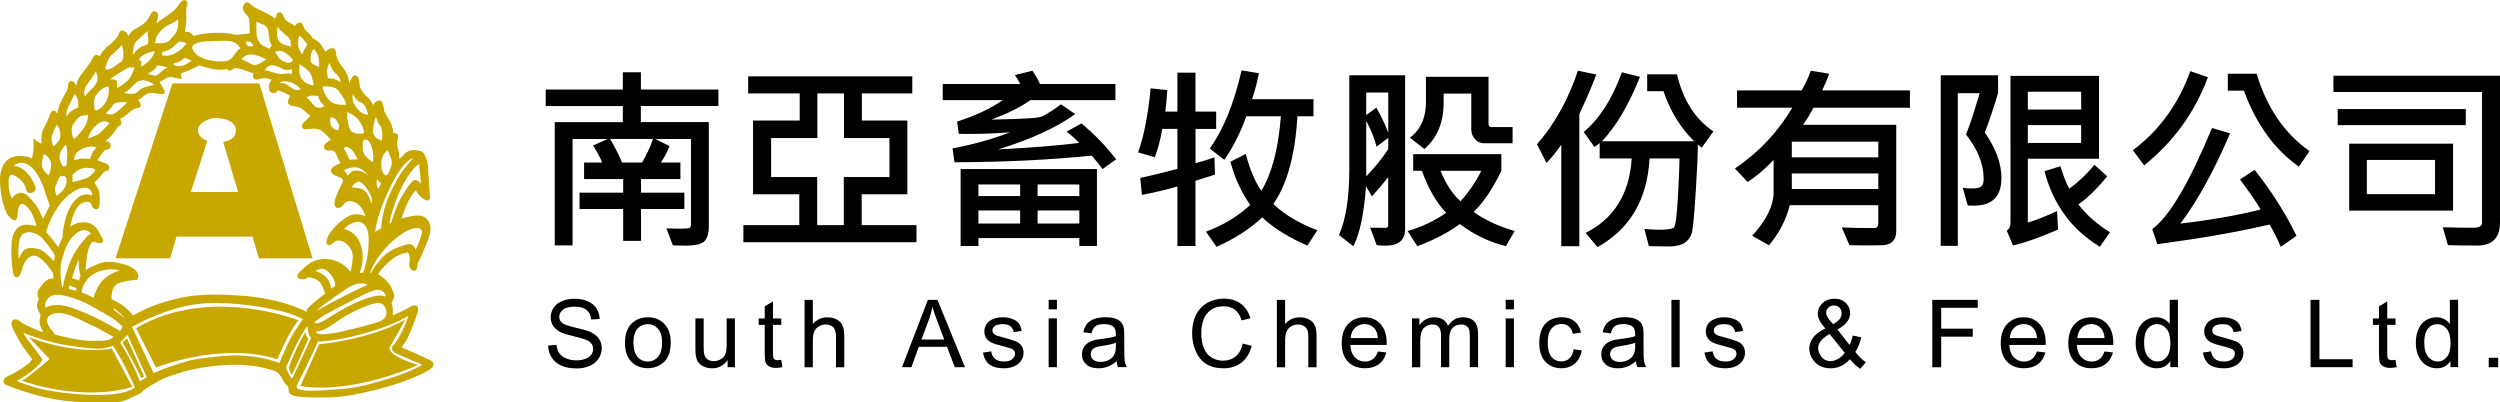
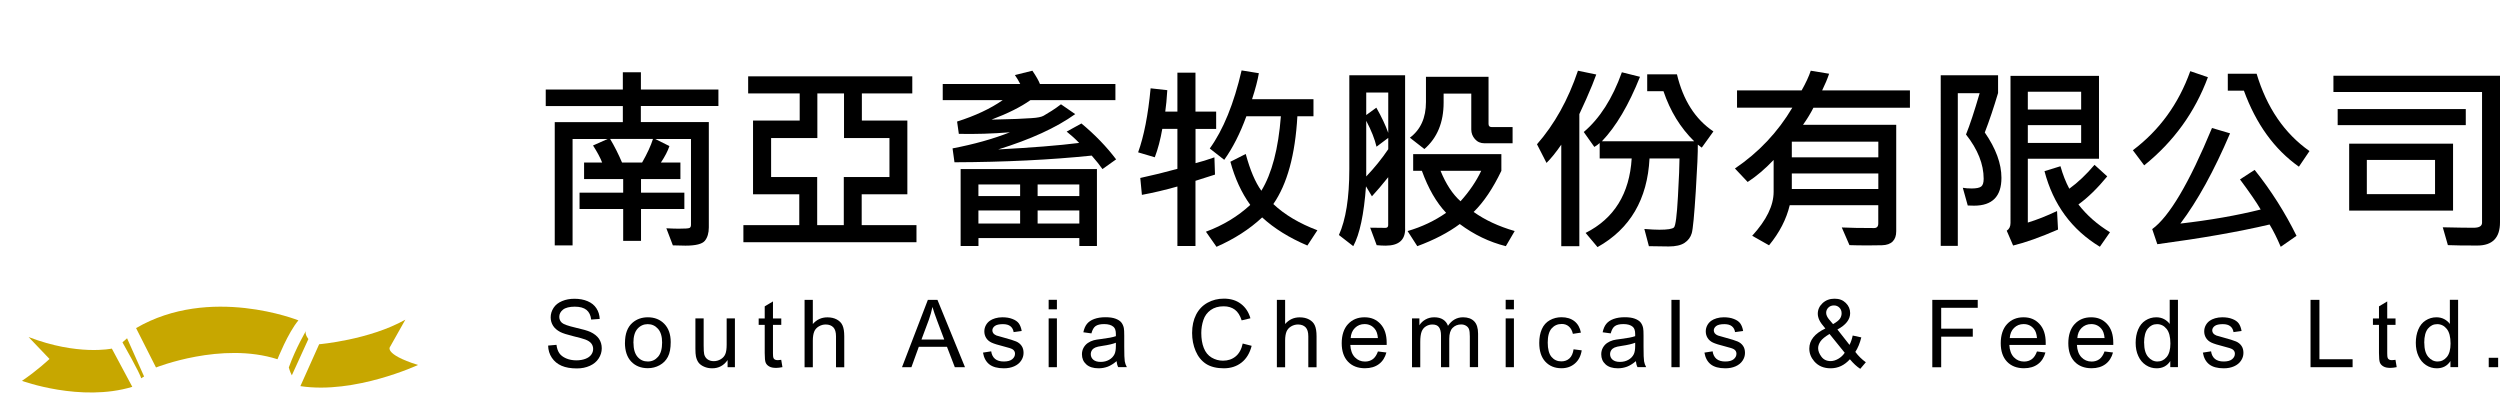
<svg xmlns="http://www.w3.org/2000/svg" id="_圖層_2" data-name="圖層 2" viewBox="0 0 430.29 69.27">
  <defs>
    <style>
      .cls-1, .cls-2 {
        fill: #c7a700;
      }

      .cls-2 {
        fill-rule: evenodd;
      }
    </style>
  </defs>
  <g id="_內容" data-name="內容">
    <g>
      <g>
        <path d="M94.33,59.48l1.45-.13c.07.58.23,1.06.48,1.43.25.37.64.67,1.17.9.53.23,1.12.34,1.78.34.58,0,1.1-.09,1.55-.26.45-.17.78-.41,1-.71.22-.3.33-.63.33-.99s-.11-.68-.32-.95c-.21-.27-.56-.5-1.04-.68-.31-.12-1-.31-2.06-.57-1.07-.26-1.81-.5-2.24-.72-.55-.29-.97-.65-1.24-1.08s-.41-.91-.41-1.44c0-.58.17-1.13.5-1.64s.82-.89,1.46-1.16,1.35-.4,2.13-.4c.86,0,1.62.14,2.27.42.66.28,1.16.68,1.51,1.22.35.54.54,1.15.57,1.83l-1.47.11c-.08-.73-.35-1.29-.8-1.66-.46-.37-1.13-.56-2.02-.56s-1.6.17-2.03.51c-.42.34-.64.75-.64,1.23,0,.42.15.76.45,1.03.29.27,1.07.54,2.31.83,1.25.28,2.1.53,2.57.74.67.31,1.17.71,1.5,1.18.32.48.48,1.03.48,1.65s-.18,1.2-.53,1.74c-.35.55-.86.97-1.52,1.27-.66.3-1.41.45-2.23.45-1.05,0-1.93-.15-2.64-.46s-1.26-.77-1.67-1.38-.62-1.31-.64-2.08Z" />
        <path d="M107.57,59c0-1.55.43-2.71,1.3-3.46.72-.62,1.6-.93,2.64-.93,1.15,0,2.1.38,2.83,1.13.73.76,1.1,1.8,1.1,3.13,0,1.08-.16,1.93-.49,2.55-.32.62-.8,1.1-1.42,1.44-.62.34-1.29.51-2.03.51-1.18,0-2.13-.38-2.85-1.13-.72-.75-1.09-1.84-1.09-3.26ZM109.03,59c0,1.08.24,1.88.7,2.42s1.06.8,1.77.8,1.29-.27,1.76-.81c.47-.54.7-1.36.7-2.46,0-1.04-.24-1.83-.71-2.36-.47-.53-1.06-.8-1.76-.8s-1.3.27-1.77.8c-.47.53-.7,1.34-.7,2.41Z" />
        <path d="M125.23,63.2v-1.23c-.65.95-1.54,1.42-2.66,1.42-.5,0-.96-.09-1.39-.28s-.75-.43-.96-.72-.35-.64-.44-1.06c-.06-.28-.09-.72-.09-1.33v-5.2h1.42v4.66c0,.74.03,1.24.09,1.5.09.37.28.67.57.88.29.21.65.32,1.08.32s.83-.11,1.2-.33.64-.52.79-.89c.16-.38.23-.92.23-1.64v-4.5h1.42v8.4h-1.27Z" />
        <path d="M134.46,61.93l.21,1.26c-.4.08-.76.13-1.08.13-.52,0-.92-.08-1.2-.25-.29-.16-.49-.38-.6-.64-.12-.27-.17-.83-.17-1.68v-4.83h-1.04v-1.11h1.04v-2.08l1.42-.85v2.93h1.43v1.11h-1.43v4.91c0,.41.03.67.08.78.05.12.13.21.25.28s.28.1.49.1c.16,0,.37-.02.62-.06Z" />
        <path d="M138.48,63.2v-11.59h1.42v4.16c.67-.77,1.5-1.15,2.51-1.15.62,0,1.16.12,1.62.37.46.25.79.58.98,1.02.2.43.3,1.06.3,1.88v5.32h-1.42v-5.32c0-.71-.15-1.23-.46-1.55-.31-.32-.75-.49-1.31-.49-.42,0-.82.11-1.19.33s-.64.52-.79.89-.24.89-.24,1.55v4.59h-1.42Z" />
        <path d="M155.25,63.2l4.45-11.59h1.65l4.74,11.59h-1.75l-1.35-3.51h-4.85l-1.27,3.51h-1.63ZM158.59,58.44h3.93l-1.21-3.21c-.37-.98-.64-1.78-.82-2.4-.15.74-.36,1.48-.62,2.21l-1.27,3.4Z" />
        <path d="M169.19,60.69l1.41-.22c.08.56.3,1,.66,1.3.36.3.87.45,1.51.45s1.14-.13,1.46-.4c.32-.27.47-.58.47-.94,0-.32-.14-.58-.42-.76-.2-.13-.68-.29-1.46-.48-1.04-.26-1.77-.49-2.17-.68s-.71-.46-.92-.8c-.21-.34-.31-.71-.31-1.13,0-.37.09-.72.26-1.04s.4-.58.7-.79c.22-.16.52-.3.91-.42.38-.11.79-.17,1.23-.17.66,0,1.24.09,1.74.29.5.19.87.45,1.1.77s.4.76.49,1.3l-1.39.19c-.06-.43-.25-.77-.55-1.01-.3-.24-.73-.36-1.29-.36-.65,0-1.12.11-1.4.32-.28.22-.42.47-.42.76,0,.18.06.35.17.5.12.15.3.28.55.38.14.05.56.17,1.26.36,1.01.27,1.71.49,2.11.66.4.17.71.42.94.75s.34.73.34,1.22-.14.92-.42,1.34c-.28.42-.68.74-1.2.97-.52.23-1.11.34-1.77.34-1.09,0-1.92-.23-2.5-.68-.57-.45-.94-1.12-1.09-2.02Z" />
        <path d="M180.49,53.24v-1.64h1.42v1.64h-1.42ZM180.49,63.2v-8.4h1.42v8.4h-1.42Z" />
        <path d="M192.18,62.16c-.53.45-1.03.76-1.52.95-.49.18-1.01.28-1.57.28-.92,0-1.63-.22-2.13-.68-.5-.45-.74-1.03-.74-1.73,0-.41.09-.79.28-1.13.19-.34.43-.61.74-.82.3-.21.64-.36,1.02-.47.28-.07.7-.15,1.26-.21,1.15-.14,2-.3,2.54-.49,0-.2,0-.32,0-.37,0-.58-.13-.99-.4-1.23-.36-.32-.9-.48-1.62-.48-.67,0-1.16.12-1.48.35-.32.23-.55.65-.71,1.25l-1.39-.19c.13-.6.33-1.08.62-1.44s.71-.65,1.26-.85c.55-.2,1.18-.3,1.91-.3s1.3.08,1.75.25c.45.17.78.38.99.64s.36.58.44.97c.05.24.07.68.07,1.31v1.9c0,1.32.03,2.16.09,2.51s.18.69.36,1.01h-1.49c-.15-.29-.24-.64-.28-1.04ZM192.06,58.99c-.52.21-1.29.39-2.32.54-.58.08-1,.18-1.24.29s-.43.26-.56.46c-.13.2-.2.43-.2.68,0,.38.14.7.43.95s.71.38,1.26.38,1.04-.12,1.46-.36c.43-.24.74-.57.94-.98.15-.32.23-.8.23-1.42v-.52Z" />
        <path d="M213.9,59.13l1.53.39c-.32,1.26-.9,2.22-1.74,2.88-.84.66-1.86.99-3.06.99s-2.26-.25-3.05-.76c-.78-.51-1.38-1.25-1.79-2.21-.41-.96-.61-2-.61-3.11,0-1.21.23-2.26.69-3.16.46-.9,1.12-1.58,1.97-2.05.85-.47,1.79-.7,2.81-.7,1.16,0,2.13.29,2.92.89.79.59,1.34,1.42,1.65,2.49l-1.51.36c-.27-.84-.66-1.46-1.17-1.84-.51-.38-1.15-.58-1.93-.58-.89,0-1.63.21-2.23.64s-1.02,1-1.26,1.72c-.24.72-.36,1.46-.36,2.23,0,.99.14,1.85.43,2.58.29.74.73,1.28,1.34,1.65.61.36,1.26.54,1.97.54.86,0,1.59-.25,2.18-.74.6-.5,1-1.23,1.21-2.21Z" />
        <path d="M219.77,63.2v-11.59h1.42v4.16c.67-.77,1.5-1.15,2.51-1.15.62,0,1.16.12,1.62.37.46.25.79.58.98,1.02.2.43.3,1.06.3,1.88v5.32h-1.42v-5.32c0-.71-.15-1.23-.46-1.55-.31-.32-.75-.49-1.31-.49-.42,0-.82.11-1.19.33s-.64.52-.79.89-.24.89-.24,1.55v4.59h-1.42Z" />
        <path d="M237.15,60.49l1.47.18c-.23.86-.66,1.53-1.29,2-.63.47-1.43.71-2.4.71-1.23,0-2.2-.38-2.92-1.13-.72-.76-1.08-1.82-1.08-3.18s.36-2.51,1.09-3.29c.73-.78,1.67-1.17,2.83-1.17s2.04.38,2.75,1.15c.71.76,1.07,1.84,1.07,3.23,0,.08,0,.21,0,.38h-6.26c.05.92.31,1.63.78,2.12.47.49,1.05.74,1.75.74.52,0,.97-.14,1.34-.41.37-.27.66-.71.88-1.31ZM232.47,58.19h4.69c-.06-.71-.24-1.24-.54-1.59-.45-.55-1.04-.82-1.76-.82-.65,0-1.2.22-1.65.66-.45.44-.69,1.02-.74,1.76Z" />
        <path d="M243.03,63.2v-8.4h1.27v1.18c.26-.41.61-.74,1.05-.99.44-.25.94-.38,1.5-.38.62,0,1.13.13,1.53.39.4.26.68.62.84,1.08.66-.98,1.53-1.47,2.59-1.47.83,0,1.47.23,1.92.69.45.46.67,1.17.67,2.13v5.76h-1.42v-5.29c0-.57-.05-.98-.14-1.23-.09-.25-.26-.45-.5-.6-.24-.15-.53-.23-.85-.23-.59,0-1.08.2-1.47.59-.39.39-.58,1.02-.58,1.89v4.88h-1.42v-5.46c0-.63-.12-1.11-.35-1.42-.23-.32-.61-.47-1.14-.47-.4,0-.77.11-1.11.32s-.59.52-.74.92c-.15.41-.23.99-.23,1.76v4.36h-1.42Z" />
        <path d="M259.15,53.24v-1.64h1.42v1.64h-1.42ZM259.15,63.2v-8.4h1.42v8.4h-1.42Z" />
        <path d="M270.84,60.12l1.4.18c-.15.96-.54,1.72-1.17,2.26-.63.55-1.4.82-2.32.82-1.15,0-2.07-.38-2.77-1.13-.7-.75-1.05-1.83-1.05-3.23,0-.91.15-1.7.45-2.38.3-.68.76-1.19,1.37-1.53.61-.34,1.28-.51,2-.51.91,0,1.66.23,2.24.69.58.46.95,1.12,1.11,1.96l-1.38.21c-.13-.56-.36-.99-.7-1.27-.33-.29-.74-.43-1.21-.43-.72,0-1.3.26-1.75.77s-.67,1.33-.67,2.44.22,1.95.65,2.46c.43.51,1,.77,1.69.77.56,0,1.03-.17,1.4-.51s.61-.87.71-1.58Z" />
        <path d="M281.56,62.16c-.53.45-1.03.76-1.52.95-.49.18-1.01.28-1.57.28-.92,0-1.63-.22-2.13-.68-.5-.45-.74-1.03-.74-1.73,0-.41.09-.79.28-1.13.19-.34.43-.61.74-.82.3-.21.64-.36,1.02-.47.28-.07.7-.15,1.26-.21,1.15-.14,2-.3,2.54-.49,0-.2,0-.32,0-.37,0-.58-.13-.99-.4-1.23-.36-.32-.9-.48-1.62-.48-.67,0-1.16.12-1.48.35-.32.23-.55.65-.71,1.25l-1.39-.19c.13-.6.33-1.08.62-1.44s.71-.65,1.26-.85c.55-.2,1.18-.3,1.91-.3s1.3.08,1.75.25c.45.17.78.38.99.64s.36.58.44.97c.05.24.07.68.07,1.31v1.9c0,1.32.03,2.16.09,2.51s.18.69.36,1.01h-1.49c-.15-.29-.24-.64-.28-1.04ZM281.44,58.99c-.52.21-1.29.39-2.32.54-.58.08-1,.18-1.24.29s-.43.26-.56.46c-.13.2-.2.43-.2.68,0,.38.14.7.43.95s.71.38,1.26.38,1.04-.12,1.46-.36c.43-.24.74-.57.94-.98.15-.32.23-.8.23-1.42v-.52Z" />
        <path d="M287.68,63.2v-11.59h1.42v11.59h-1.42Z" />
        <path d="M293.36,60.69l1.41-.22c.08.56.3,1,.66,1.3.36.3.87.45,1.51.45s1.14-.13,1.46-.4c.32-.27.47-.58.47-.94,0-.32-.14-.58-.42-.76-.2-.13-.68-.29-1.46-.48-1.04-.26-1.77-.49-2.17-.68s-.71-.46-.92-.8c-.21-.34-.31-.71-.31-1.13,0-.37.09-.72.26-1.04s.4-.58.7-.79c.22-.16.52-.3.91-.42.38-.11.79-.17,1.23-.17.66,0,1.24.09,1.74.29.5.19.87.45,1.1.77s.4.76.49,1.3l-1.39.19c-.06-.43-.25-.77-.55-1.01-.3-.24-.73-.36-1.29-.36-.65,0-1.12.11-1.4.32-.28.22-.42.47-.42.76,0,.18.06.35.17.5.12.15.3.28.55.38.14.05.56.17,1.26.36,1.01.27,1.71.49,2.11.66.4.17.71.42.94.75s.34.73.34,1.22-.14.92-.42,1.34c-.28.42-.68.74-1.2.97-.52.23-1.11.34-1.77.34-1.09,0-1.92-.23-2.5-.68-.57-.45-.94-1.12-1.09-2.02Z" />
        <path d="M318.4,61.83c-.47.52-.98.91-1.53,1.17-.55.26-1.15.39-1.79.39-1.19,0-2.13-.4-2.82-1.2-.56-.65-.85-1.38-.85-2.19,0-.72.23-1.36.69-1.94s1.15-1.08,2.07-1.52c-.52-.6-.87-1.09-1.04-1.46-.17-.37-.26-.74-.26-1.08,0-.7.27-1.3.82-1.82.55-.51,1.23-.77,2.06-.77s1.44.24,1.94.73.75,1.07.75,1.75c0,1.1-.73,2.04-2.19,2.82l2.08,2.65c.24-.46.42-1,.55-1.61l1.48.32c-.25,1.01-.6,1.85-1.03,2.5.53.71,1.14,1.3,1.81,1.78l-.96,1.13c-.58-.37-1.17-.91-1.78-1.64ZM317.5,60.71l-2.61-3.23c-.77.46-1.29.88-1.56,1.28s-.4.78-.4,1.17c0,.47.19.96.56,1.46s.9.76,1.59.76c.43,0,.87-.13,1.33-.4.46-.27.82-.61,1.09-1.03ZM315.5,55.79c.62-.36,1.02-.68,1.2-.96s.27-.58.27-.91c0-.4-.13-.72-.38-.97s-.56-.38-.94-.38-.71.12-.96.37-.38.55-.38.91c0,.18.05.37.14.57.09.2.23.41.42.63l.63.74Z" />
        <path d="M332.58,63.2v-11.59h7.82v1.37h-6.29v3.59h5.44v1.37h-5.44v5.27h-1.53Z" />
        <path d="M350.58,60.49l1.47.18c-.23.86-.66,1.53-1.29,2-.63.47-1.43.71-2.4.71-1.23,0-2.2-.38-2.92-1.13-.72-.76-1.08-1.82-1.08-3.18s.36-2.51,1.09-3.29c.73-.78,1.67-1.17,2.83-1.17s2.04.38,2.75,1.15c.71.76,1.07,1.84,1.07,3.23,0,.08,0,.21,0,.38h-6.26c.05.92.31,1.63.78,2.12.47.49,1.05.74,1.75.74.52,0,.97-.14,1.34-.41.37-.27.66-.71.88-1.31ZM345.91,58.19h4.69c-.06-.71-.24-1.24-.54-1.59-.45-.55-1.04-.82-1.76-.82-.65,0-1.2.22-1.65.66-.45.44-.69,1.02-.74,1.76Z" />
        <path d="M362.21,60.49l1.47.18c-.23.86-.66,1.53-1.29,2-.63.47-1.43.71-2.4.71-1.23,0-2.2-.38-2.92-1.13-.72-.76-1.08-1.82-1.08-3.18s.36-2.51,1.09-3.29c.73-.78,1.67-1.17,2.83-1.17s2.04.38,2.75,1.15c.71.76,1.07,1.84,1.07,3.23,0,.08,0,.21,0,.38h-6.26c.05.92.31,1.63.78,2.12.47.49,1.05.74,1.75.74.52,0,.97-.14,1.34-.41.37-.27.66-.71.88-1.31ZM357.54,58.19h4.69c-.06-.71-.24-1.24-.54-1.59-.45-.55-1.04-.82-1.76-.82-.65,0-1.2.22-1.65.66-.45.44-.69,1.02-.74,1.76Z" />
        <path d="M373.54,63.2v-1.06c-.53.83-1.32,1.25-2.35,1.25-.67,0-1.29-.18-1.85-.55-.56-.37-1-.88-1.3-1.55-.31-.66-.46-1.42-.46-2.28s.14-1.6.42-2.28.7-1.21,1.26-1.57c.56-.36,1.18-.55,1.87-.55.51,0,.96.11,1.35.32.39.21.72.49.96.83v-4.16h1.42v11.59h-1.32ZM369.04,59.01c0,1.08.23,1.88.68,2.41.45.53.99.8,1.61.8s1.15-.25,1.58-.76.65-1.29.65-2.33c0-1.15-.22-1.99-.66-2.53-.44-.54-.99-.81-1.64-.81s-1.16.26-1.59.77c-.42.52-.64,1.33-.64,2.44Z" />
        <path d="M379.15,60.69l1.41-.22c.08.56.3,1,.66,1.3.36.3.87.45,1.51.45s1.14-.13,1.46-.4c.32-.27.47-.58.47-.94,0-.32-.14-.58-.42-.76-.2-.13-.68-.29-1.46-.48-1.04-.26-1.77-.49-2.17-.68s-.71-.46-.92-.8c-.21-.34-.31-.71-.31-1.13,0-.37.09-.72.26-1.04s.4-.58.7-.79c.22-.16.52-.3.91-.42.38-.11.79-.17,1.23-.17.66,0,1.24.09,1.74.29.5.19.87.45,1.1.77s.4.76.49,1.3l-1.39.19c-.06-.43-.25-.77-.55-1.01-.3-.24-.73-.36-1.29-.36-.65,0-1.12.11-1.4.32-.28.22-.42.47-.42.76,0,.18.06.35.17.5.12.15.3.28.55.38.14.05.56.17,1.26.36,1.01.27,1.71.49,2.11.66.4.17.71.42.94.75s.34.73.34,1.22-.14.92-.42,1.34c-.28.42-.68.74-1.2.97-.52.23-1.11.34-1.77.34-1.09,0-1.92-.23-2.5-.68-.57-.45-.94-1.12-1.09-2.02Z" />
        <path d="M397.68,63.2v-11.59h1.53v10.22h5.71v1.37h-7.24Z" />
        <path d="M412.3,61.93l.21,1.26c-.4.08-.76.13-1.08.13-.52,0-.92-.08-1.2-.25-.29-.16-.49-.38-.6-.64-.12-.27-.17-.83-.17-1.68v-4.83h-1.04v-1.11h1.04v-2.08l1.42-.85v2.93h1.43v1.11h-1.43v4.91c0,.41.03.67.08.78.05.12.13.21.25.28s.28.1.49.1c.16,0,.37-.02.62-.06Z" />
        <path d="M421.76,63.2v-1.06c-.53.83-1.32,1.25-2.35,1.25-.67,0-1.29-.18-1.85-.55-.56-.37-1-.88-1.3-1.55-.31-.66-.46-1.42-.46-2.28s.14-1.6.42-2.28.7-1.21,1.26-1.57c.56-.36,1.18-.55,1.87-.55.51,0,.96.11,1.35.32.39.21.72.49.96.83v-4.16h1.42v11.59h-1.32ZM417.26,59.01c0,1.08.23,1.88.68,2.41.45.53.99.8,1.61.8s1.15-.25,1.58-.76.65-1.29.65-2.33c0-1.15-.22-1.99-.66-2.53-.44-.54-.99-.81-1.64-.81s-1.16.26-1.59.77c-.42.52-.64,1.33-.64,2.44Z" />
        <path d="M428.35,63.2v-1.62h1.62v1.62h-1.62Z" />
      </g>
      <g>
        <path d="M123.64,18.24h-13.34v2.77h11.7v18.12c0,.98-.23,1.75-.68,2.31-.46.56-1.57.84-3.34.84-.56,0-1.28-.02-2.17-.05l-1.12-2.94c.79.04,1.49.07,2.1.07,1.1,0,1.73-.04,1.9-.13.16-.09.24-.27.24-.55v-14.76h-6.16l2.45,1.22c-.28.85-.77,1.79-1.47,2.84h3.36v2.84h-6.78v2.34h7.46v2.81h-7.46v5.49h-3.07v-5.49h-7.51v-2.81h7.51v-2.34h-6.73v-2.84h3.11c-.31-.81-.83-1.79-1.57-2.94l2.52-1.12h-6.04v18.32h-3.07v-21.22h11.72v-2.77h-13.27v-2.84h13.27v-2.97h3.11v2.97h13.34v2.84ZM112.39,23.91h-7.38c.73,1.22,1.42,2.58,2.05,4.06h3.46c.89-1.56,1.51-2.91,1.87-4.06Z" />
        <path d="M157.74,41.69h-29.79v-2.94h9.62v-5.31h-7.96v-12.69h8.03v-4.67h-8.87v-2.94h28.25v2.94h-8.68v4.67h7.83v12.69h-7.86v5.31h9.43v2.94ZM153.08,23.76h-7.81v-7.68h-4.59v7.68h-7.96v6.71h7.93v8.28h4.58v-8.28h7.86v-6.71Z" />
        <path d="M192.1,27.43l-2.35,1.67c-.45-.65-1.06-1.42-1.85-2.32-7.1.73-14.98,1.12-23.62,1.15l-.33-2.39c3.66-.7,6.96-1.62,9.88-2.77-3.03.24-5.96.33-8.8.27l-.3-2.12c3.13-.99,5.75-2.22,7.86-3.69h-10.33v-2.77h13.34c-.29-.58-.6-1.09-.92-1.54l3.01-.75c.66.97,1.09,1.73,1.3,2.29h12.99v2.77h-14.62c-1.66,1.18-3.9,2.3-6.71,3.36l4.36-.12c.72-.03,1.58-.08,2.57-.14s1.67-.2,2.04-.41c.37-.21.84-.5,1.4-.85.56-.36,1.09-.73,1.59-1.12l2.45,1.69c-3.27,2.34-7.69,4.36-13.26,6.08,5.8-.31,10.45-.68,13.94-1.12-.67-.7-1.39-1.35-2.15-1.95l2.54-1.4c2.33,1.93,4.32,3.99,5.98,6.19ZM188.79,42.34h-3.02v-1.37h-17.36v1.37h-3.07v-13.24h23.46v13.24ZM175.58,33.75v-2h-7.18v2h7.18ZM175.58,38.47v-2.25h-7.18v2.25h7.18ZM185.77,33.75v-2h-7.18v2h7.18ZM185.77,38.47v-2.25h-7.18v2.25h7.18Z" />
        <path d="M209.33,22.19h-3.56v5.89c.95-.23,2.03-.57,3.25-1l.1,2.97-3.36,1.07v11.22h-3.11v-10.24c-2.12.6-4.15,1.08-6.11,1.44l-.28-2.91c2.13-.46,4.26-.98,6.39-1.57v-6.88h-2.6c-.32,1.84-.75,3.47-1.29,4.89l-2.87-.85c1-2.77,1.72-6.44,2.15-11.02l2.87.32c-.09,1.51-.21,2.74-.35,3.69h2.09v-6.7h3.11v6.7h3.56v2.97ZM226.74,39.64l-1.72,2.62c-3.14-1.34-5.73-2.95-7.78-4.84-2.19,2.04-4.81,3.72-7.86,5.06l-1.82-2.6c2.96-1.1,5.5-2.64,7.63-4.61-1.51-2.1-2.65-4.58-3.42-7.43l2.64-1.34c.75,2.77,1.64,4.88,2.69,6.33,1.81-2.96,2.93-7.24,3.36-12.82h-5.94c-1.07,2.94-2.34,5.44-3.81,7.5l-2.49-1.95c2.33-3.23,4.15-7.71,5.48-13.44l2.97.48c-.2,1.2-.59,2.69-1.17,4.47h10.57v2.94h-2.77c-.37,6.63-1.75,11.67-4.14,15.11,1.95,1.84,4.48,3.34,7.6,4.52Z" />
        <path d="M241.85,39.39c0,1.93-1.12,2.89-3.36,2.89-.49,0-1-.03-1.54-.08l-1.12-3.01c.41.02,1.29.03,2.62.03.32,0,.48-.16.48-.47v-8.25c-1.05,1.31-1.98,2.41-2.8,3.29l-1.02-1.72c-.35,4.79-1.07,8.22-2.19,10.3l-2.47-1.92c1.19-2.64,1.79-6.41,1.79-11.32V12.96h9.6v26.43ZM238.94,22.88v-6.95h-3.79v3.87l1.74-1.27c.9,1.59,1.59,3.04,2.05,4.34ZM238.94,25.68v-1.95l-2.02,1.52c-.3-1.3-.89-2.79-1.77-4.46v9.58c1.41-1.48,2.68-3.04,3.79-4.69ZM260.7,39.77l-1.52,2.6c-2.84-.71-5.48-1.98-7.93-3.81-1.97,1.47-4.41,2.74-7.31,3.81l-1.67-2.6c2.46-.72,4.67-1.77,6.63-3.14-1.68-1.78-3.07-4.19-4.17-7.23h-1.5v-2.87h15.18v2.87c-1.45,3.03-3.04,5.39-4.77,7.08,1.95,1.39,4.31,2.49,7.08,3.29ZM260.35,24.66h-4.86c-.67,0-1.21-.24-1.63-.72-.42-.48-.63-1.03-.63-1.65v-6.18h-4.76v1.54c0,3.42-1.1,6.08-3.31,8l-2.5-1.95c1.85-1.38,2.77-3.43,2.77-6.14v-4.34h10.77v8.1c0,.37.18.55.55.55h3.59v2.8ZM254.94,29.4h-7c.93,2.28,2.08,4.03,3.44,5.24,1.54-1.71,2.72-3.46,3.56-5.24Z" />
        <path d="M274.74,12.83c-.37,1.05-.94,2.45-1.72,4.21l-1.19,2.6v22.74h-3.11v-17.48c-.91,1.32-1.76,2.37-2.54,3.14l-1.64-3.21c3.02-3.44,5.37-7.66,7.05-12.66l3.14.65ZM294.89,22.64l-1.99,2.77-.68-.52c.02,1.26-.09,3.94-.35,8.04s-.49,6.5-.69,7.2-.62,1.26-1.24,1.67c-.62.41-1.53.62-2.73.62-.69,0-1.83-.02-3.41-.05l-.78-2.96c1.12.09,1.99.13,2.59.13,1.4,0,2.24-.13,2.51-.4.27-.27.5-2.03.68-5.29.18-3.26.27-5.45.27-6.58h-5.16c-.36,7.03-3.34,12.12-8.95,15.26l-2.05-2.44c4.92-2.48,7.56-6.76,7.93-12.82h-5.51v-2.66c-.21.21-.52.44-.92.68l-1.82-2.57c2.75-2.33,4.94-5.75,6.56-10.28l3.12.78c-1.94,4.85-4.12,8.55-6.56,11.1h15.89c-2.37-2.32-4.13-5.19-5.29-8.62h-2.8v-2.91h5.12c1.06,4.45,3.14,7.72,6.26,9.82Z" />
        <path d="M328.73,18.54h-16.61c-.45.9-1.04,1.88-1.79,2.94h16.04v18.33c0,.76-.2,1.34-.61,1.75s-1.02.63-1.84.65c-.82.02-1.64.03-2.44.03-1.28,0-2.33-.02-3.16-.05l-1.32-3.04c1.45.07,3.3.1,5.56.1.48,0,.72-.26.72-.79v-3.14h-15.24c-.58,2.42-1.76,4.71-3.56,6.9l-2.9-1.64c2.46-2.69,3.69-5.21,3.69-7.56v-5.49c-1.51,1.58-3,2.84-4.47,3.79l-2.19-2.32c4.08-2.76,7.38-6.25,9.88-10.47h-9.52v-2.97h11.12c.72-1.28,1.25-2.41,1.57-3.39l3.16.52c-.29.87-.69,1.83-1.2,2.87h15.11v2.97ZM323.29,27.08v-2.7h-14.89v2.7h14.89ZM323.29,32.53v-2.67h-14.89v2.67h14.89Z" />
        <path d="M341.62,22.81c1.9,2.75,2.86,5.35,2.86,7.8,0,3.19-1.57,4.79-4.71,4.79-.33,0-.7-.01-1.09-.03l-.85-3.05c.43.08.94.12,1.52.12.8,0,1.35-.11,1.64-.33.29-.22.43-.67.43-1.33,0-2.52-1.01-5.06-3.04-7.63.65-1.59,1.43-3.96,2.35-7.11h-3.76v26.28h-2.94V12.96h9.87v3.05c-.74,2.49-1.5,4.76-2.29,6.8ZM361.26,27.32h-12.24v10.99c1.57-.48,3.24-1.14,5.03-1.99l.17,3.19c-3.08,1.34-5.66,2.25-7.73,2.75l-1.1-2.55c.43-.28.65-.72.65-1.33V13.06h15.23v14.26ZM358.2,18.85v-3.06h-9.18v3.06h9.18ZM358.2,24.6v-3.06h-9.18v3.06h9.18ZM363.16,39.97l-1.74,2.5c-4.85-2.94-8.03-7.27-9.53-13.01l2.75-.85c.41,1.46.92,2.75,1.52,3.87,1.48-1.07,2.93-2.44,4.34-4.11l2.19,1.99c-1.69,2.05-3.34,3.66-4.96,4.83,1.44,1.86,3.25,3.45,5.43,4.78Z" />
        <path d="M380.02,13.28c-2.23,6.02-5.88,11.08-10.97,15.18l-1.95-2.6c4.57-3.44,7.87-7.97,9.88-13.61l3.04,1.04ZM395.27,40.59l-2.72,1.89c-.63-1.49-1.27-2.77-1.92-3.84-5.26,1.24-11.7,2.37-19.32,3.39l-.88-2.6c2.93-2.12,6.36-7.91,10.29-17.4l3.11.92c-2.77,6.49-5.62,11.66-8.55,15.53,5.13-.59,9.74-1.4,13.82-2.42-.69-1.19-1.88-2.92-3.56-5.18l2.52-1.64c2.84,3.56,5.24,7.35,7.21,11.35ZM397.5,26l-1.82,2.69c-4.23-2.99-7.38-7.36-9.47-13.09h-2.77v-2.91h4.96c1.75,5.83,4.78,10.27,9.1,13.31Z" />
        <path d="M430.29,38.27c0,2.66-1.3,3.99-3.91,3.99-2.3,0-3.99-.02-5.06-.07l-.88-3.07c2.54.06,4.3.08,5.29.08s1.47-.29,1.47-.87V15.83h-25.58v-2.8h28.67v25.24ZM424.4,21.54h-22.05v-2.77h22.05v2.77ZM422.21,36.25h-17.88v-11.52h17.88v11.52ZM419.11,33.41v-5.88h-11.74v5.88h11.74Z" />
      </g>
      <g>
        <g>
-           <path class="cls-2" d="M20.24,44.2l9.62-29.56h14.58l8.99,29.56h-8.68l-1.09-3.73h-13.49l-1.09,3.73h-8.84ZM32.5,33.32h8.84l-2.57-8.68s2.2-.36,2.1-2.28c-.09-1.93-2.54-2.25-3.53-2.32-1-.07-3.49.73-3.52,2.28-.03,1.55,1.55,2.06,1.55,2.06l-2.87,8.94h0ZM41.73,8.53s-.35-.12-.99.78c-.62.91-1.02,1.61-2.95,1.52-1.92-.08-3.97-.58-4.79-2.02-.83-1.44,1.18-1.93,2.71-1.98,1.54-.04,3.82-.29,4.8.25.98.53,1.22,1.44,1.22,1.44h0ZM43.97,8.2s-.39-1.36-1.02-1.32c-.63.04-1.3,0-.91.61.4.62.36.79,1.02.74.67-.04.9-.04.9-.04h0ZM41.18,10.3s.27.08,1.3.62c1.02.54,1.37.66,1.96.41.59-.25,1.84-1.11,1.84-1.11,0,0-1.34-.99-2.91-1.11-1.57-.12-2.2,1.19-2.2,1.19h0ZM43.85,3.26c.35.33,1.65.62,2.16,1.11.51.49.47,1.48.59,2.18.12.7.47,1.36.47,1.36l-.71.86s.04-.12-1.02-.58c-1.06-.45-1.42-1.69-1.45-2.3-.04-.62-.04-2.64-.04-2.64h0ZM47.86,4.09s.08.5.95,1.23c.87.74,1.57,1.19,1.57,2.18s-.2.79-1.22.54c-1.02-.25-1.81-.9-1.77-2.35.04-1.44.43-1.52.47-1.6h0ZM47,8.86c.35.58.67,1.44,1.73,1.98,1.06.54,1.82.08,1.93-.37.12-.46-.75-1.23-1.77-1.81-1.03-.58-1.89.21-1.89.21h0ZM52.23,10.01s-1.1-.99-1.18-2.3c-.08-1.32.28-1.94.63-1.81.36.12,1.54,1.69,1.54,1.69,0,0-.51.99-.71,1.28-.2.29-.2.7-.28,1.15h0ZM45.11,12.4s.59-1.77,2.12-1.4c1.53.37,1.61.9,2.24.78.63-.12,1.07-.21,1.07-.21,0,0-.08.74,0,1.11.07.37.15.54.15.54,0,0-.59-.33-1.22-.33s-.94.33-2.24-.08c-1.3-.41-1.42-.49-2.12-.41h0ZM47.51,14.63s.7-.12,1.3,0c.59.13.98.7,1.89,1.07.9.37,1.49-.46,1.49-.46,0,0-.15-.08-.63-.49-.47-.41-1.38-1.03-2.56-1.03s-1.49.9-1.49.9h0ZM51.36,10.63c-.08.53-.43,2.35.55,3.37.98,1.03,2.4.95,2.4.95,0,0-.12-1.03-.51-2.14-.39-1.11-2.44-2.18-2.44-2.18h0ZM54.12,8.08c-.99.54-.91,1.65-.91,2.47s1.97,1.32,1.97,1.32c0,0,.08-.86-.04-1.86-.12-.99-1.02-1.94-1.02-1.94h0ZM52.35,16.81s.35.13.94.86c.59.74.87,1.07,1.54,1.15.67.08,1.46-.53,1.46-.53,0,0-.43-.37-.87-.91-.43-.53-.39-1.07-.39-1.07,0,0,.08-.08-1.1-.12-1.18-.04-1.57.62-1.57.62h0ZM56.23,13.72s-.35-1.32-.11-2.1c.23-.78.66-1.56.66-1.56,0,0,.36,1.69,1.18,2.39.83.7.94,1.48.9,1.73-.04.25-.04.41-.04.41,0,0-.71-.49-1.33-.74-.63-.08-1.26-.12-1.26-.12h0ZM55.22,14.67s2.32-.41,3.22.74c.9,1.15,1.25,1.85,1.33,2.18.08.33.08.66.08.66,0,0-1.3.21-2.44-.21-1.14-.41-2.01-1.81-2.2-3.38h0ZM56.63,19.98s.79-.29,1.45.49c.67.78.59,1.36.51,1.69-.08.33-.08.58-.08.58,0,0-1.02-.04-1.57-.7-.55-.66-.35-1.52-.31-2.06h0ZM59.58,18.99s1.45.33,2.32,1.48c.86,1.15.86,1.6.94,1.98.08.37.28.82-.78.82s-2.13-.04-2.44-2.14c-.31-2.1-.04-2.14-.04-2.14h0ZM60.71,15.5c-.5,1.05-.47,2.19.71,3.51,1.17,1.31,2.22.92,2.22.92,0,0-.04-.48-.13-.75-.08-.26-.37-1.49-1.3-1.8-.92-.31-1.5-1.88-1.5-1.88h0ZM65.85,24.58s-1.97-.53-1.92-1.97c.04-1.45.54-2.94.79-2.94s.46,1.4.84,1.71c.38.31.59,1.62.5,2.24-.08.61-.21.97-.21.97h0ZM64.26,28.26c.25-.31.25-1.1.25-1.49s-.29-2.63-1.26-2.94c-.97-.31-1.17.22-1.09,1.84.09,1.62,2.09,2.59,2.09,2.59h0ZM61.92,27.74s-.42-1.49-1.3-2.24c-.88-.75-1.34-.44-1.63-.17-.29.26.08.57.25.83.17.27.75,1.62.75,1.62,0,0,1.38-.18,1.92-.04h0ZM58.65,29.36s1.04-.83,2.39-.83,2.39,1.23,2.6,1.62c.21.4.29.92,0,.79-.3-.13-.5-.98-1.76-1.23-1.26-.25-1.34.15-1.77.61-.42.47-.37.31-.37.31,0,0-.5-1.23-1.09-1.27h0ZM66.94,25.45s-1.34.44-1.55,2.24c-.21,1.8.42,2.33.67,2.63.25.31.92.09,1.13-.61.21-.7.79-1.44.34-2.58-.5-1.1-.62-1.62-.58-1.67h0ZM59.99,32.47s.75.04,1.92.22c1.17.18,1.59,2.1,1.97,2.89.38.79.42-1.05.34-1.58-.09-.53-1.09-2.41-2.09-2.94-1-.52-2.13,1.4-2.13,1.4h0ZM64.77,30.28l1.13,1.27-.76,1.49s-1.04-1.01-.37-2.76h0ZM64.26,40.36s.04-2.37,1.76-6.27c1.71-3.9,2.85-5.57,3.98-6.53,1.13-.96,1.68-.53,1.68-.53,0,0-1.1,1.16-1.97,2.28-.87,1.12-2.66,4.37-3.27,6.66-.61,2.29-.54,3.46-.54,3.46l-1.64.92h0ZM66.69,39s.25-2.89,2.22-6.88c1.97-3.99,3.48-4.3,3.48-4.3l.46,4.91s-.99-2.15-1.75-1.23c-.77.92-1.93,2.5-2.77,4.78-.83,2.28-.75,2.23-.75,2.23l-.88.48h0ZM63.34,47.16l.63.13s.36-.82,1.71-2.45c1.36-1.63,3.11-2.12,4.4-2.5,1.29-.38,1.3,1.4,1.3,1.4,0,0,1-1.58,1.46-3.38.47-1.8-2.05-2.15-5.44.92-3.4,3.07-4.07,5.87-4.07,5.87h0ZM61.45,47.33s1.05-2.02.59-4.3c-.46-2.28-1.68-2.85-2.09-3.07-.42-.22-1.22-.48-1.22-.48,0,0,.84-1.14,2.39-1.53,1.54-.4,2.55.92,2.59,3.03.04,2.1-.29,3.81-.59,4.82-.3,1.01-.42,1.36-.42,1.36l-1.26.18h0ZM53.71,46.76s1.21-1.23,2.35-.61c1.13.61,1.75,1.89,1.84,2.41.08.53.13.74.13.74l-1.3.88s.09-1.32-.75-2.24c-.84-.92-2.26-1.18-2.26-1.18h0ZM53.42,54.7c.37-.57,1.6-1.14,2.47-1.67.88-.53,6.2-3.29,7.16-3.59.96-.31.38-1.01-1.09-.92-1.47.09-2.26.83-5.44,3.02-3.18,2.19-3.1,3.16-3.1,3.16h0ZM53.76,55.53c.75.7,1.21.31,1.83.04.63-.26,1.68-1.1,3.85-2.28,2.18-1.18,3.85-1.84,5.32-2.1,1.47-.27,1.84.39,1.84.39,0,0,.08-.48,0-.83-.09-.35-.71-1.45-2.18-1.05-1.47.39-2.89,1.27-6.7,3.2-3.81,1.93-3.97,2.63-3.97,2.63h0ZM54.12,56.81s1.27.12,3.51-1.55c2.24-1.68,5.89-3.23,7.05-3.36,1.17-.12,1.76.34,2.05,1.43.28,1.09-.4,1.85-1.24,2.23-.84.38-6.57,1.84-7.9,2.01-1.32.17-3.65.72-3.47-.75h0ZM54.54,58.53s2.92,0,7.41-1.22c4.49-1.22,6.65-2.27,7.7-2.9,1.04-.63,1-.59,1-.59,0,0-.24,1.43-1.24,3.4-1,1.97-1.64,2.52-1.64,2.52,0,0-.24.54.56.88.8.33,4.97,2.14,4.97,2.14,0,0-2.48,1.6-7.37,2.98-4.86,1.38-5.69,1.38-9.41,1.64-3.73.25-6.46.29-5.54-1.43.92-1.72,3.53-7.22,3.57-7.43h0ZM48.93,63.27s1.45-3.44,2.41-5.16c.96-1.72,1.68-2.81,1.84-2.06.16.76,0,1.05.32,1.59l.32.54-3.32,7.18s-.12.46-.72-.38c-.6-.84-.6-1.38-.85-1.72h0ZM22.39,56.16l3.93,8.41s2.32-1.05,4.18-1.58c1.86-.53,1.86-.84,7.69-1.42,5.84-.58,10.06,1.26,10.06,1.26,0,0,.8-1.95,1.71-3.84.9-1.9,2.57-4.11,2.57-4.11,0,0-.46-.42-2.57-1.16-2.11-.74-10.16-2.42-16.14-1.63-5.98.79-11.42,4.07-11.42,4.07h0ZM21.99,57.1l3.62,7.95-1.66.95s-.85-2.21-1.96-4.27c-1.1-2.05-1.66-2.79-1.66-2.79,0,0,1.36-1.32,1.66-1.84h0ZM3.74,56.89s3.92,1.68,7.8,2.26c3.87.58,5.53.79,6.79.42l1.26-.37s1.35,2.05,2.41,4.21c1.06,2.16,1.56,3.32,1.56,3.32,0,0-1.31,1.84-8.6,1.47-7.3-.37-10.11-1.63-10.91-1.9-.81-.26-1.71-.74-1.71-.74,0,0,2.36-1.26,3.52-2.37,1.16-1.11,1.16-1.32,1.16-1.32,0,0-2.11-2.84-2.77-3.69-.65-.84-.4-1.37-.5-1.32h0ZM19.93,57.89l-3.18-1.76-3.41-1.61s-2.56-1.41-4.37-.74c-2.03.75-.75,2.63-.55,2.84.2.21.9,1.21.9,1.21,0,0,4.33,1.16,6.39,1.11,2.06-.05,3.37.16,4.22-1.05h0ZM7.66,53.46s.46-.63,1.97-.68c1.35-.1,2.91.47,5.48,1.58,2.56,1.11,5.68,3,5.68,3l.65-1.21s-1.26-1.21-2.06-1.69c-.8-.47-3.97-2.32-4.68-2.63-.7-.32-4.78-2.1-6.24-1-1.46,1.11-.81,2.63-.81,2.63h0ZM7.56,50.57s.06-.9.96-1.37c.91-.47,1.26-.21,1.26-.21l.05.68s-.8-.47-2.27.9h0ZM11.84,48.78l1.71.68-.35.9-1.61-.42s-.04-.74.25-1.16h0ZM19.18,52.57c1,.26,3.12,2.63,3.12,2.63l-.41.16s-2.11-1.47-2.41-1.79c-.3-.32-.3-1-.3-1h0ZM13.75,50.57s0-2.32,2.31-3.69c2.32-1.37,5.08-.61,5.08-.37s-2.57.68-3.72,2.48c-1.15,1.79-1.05,2.69-1.05,2.69,0,0-2.02-1.05-2.62-1.1h0ZM14,43.51c-.96,1.05-1.96,4.58-1.96,4.58,0,0,.2.05.7.16.51.11.9.48.9.48l.51-1.16s-.2-.74-.3-1.53c-.1-.79.15-2.53.15-2.53h0ZM10.48,49.62l.65.05s-.25-.21.75-3.32c1.01-3.11,2.42-4.37,3.02-5.16.6-.79,1.15-.74,1.15-.74,0,0,0-.21-.4-.63-.4-.42-1.59-.95-2.92.32-1.32,1.26-1.62,2.16-2.32,4.32-.69,2.18.06,5.16.06,5.16h0ZM2.98,45.3s-.35-3.27.3-4.63c.65-1.37,2.87-1.26,4.23.21,1.35,1.48,2.21,3.06,2.21,3.06l-.3,1.63s-1.71-2.16-2.82-2.42c-1.1-.26-2.16-.42-2.76.74-.6,1.16-.55,1.37-.85,1.42h0ZM7.62,40.03s.9-3.69,3.47-6.16c2.56-2.48,4.42-2.06,4.83-1.11.4.95.25,1.26.25,1.26,0,0-1.46-.79-2.62.21-1.16,1-1.71,2.27-2.11,3.84-.41,1.58-.41,2.79-.41,2.79l-.95,2.16s-2.06-2.79-2.46-3h0ZM2.18,35.13s-.15-1.05.85-1.53c1.01-.47,1.51.16,2.67,1.53,1.15,1.37,1.61,3.27,1.61,3.27,0,0,.25-.47.65-1.26.4-.79.9-1.69.9-1.69,0,0-1-2.95-1.16-3.37-.15-.42-1.21-3.32-3.02-4.11-1.81-.79-2.87.79-2.87.79,0,0,.76-.05,1.66.42.91.47,1.66,1.53,1.97,2.16.3.63.76,1.32,0,1.58-.76.26-.71-.63-.86-.95-.15-.32-.7-1.37-2.01-2-1.31-.63-1.46.79-1.36,2.16.1,1.37.96,3,.96,3h0ZM7.36,26.08s1.86.84,1.71,2.42c-.15,1.58-.61,2.05-.61,2.05,0,0-1.86-1.05-1.51-2.79.35-1.74.5-1.53.4-1.68h0ZM9.63,33.97c.3.11,1.51-1,1.7-1.53.4-.32.75-2.37-.4-2.42-1.16-.05-1.01.63-1.56,1.74-.55,1.11.25,2.21.25,2.21h0ZM12.24,31.66s.85-.16,2.31-.58c1.45-.42,2.21-1.85,2.21-1.85,0,0-.25-.63-1.86-.63s-2.71,1.42-2.71,1.42l.05,1.63h0ZM11.44,24.5s.5.73.4,2.42c-.1,1.69-.1,1.85-.6,1.95-.5.1-.46.16-.46.16,0,0-.8-1-.8-1.95s.7-2.11,1.46-2.58h0ZM9.27,25.71s.2-.37.75-.95c.56-.58.66-1,.61-1.95-.05-.95-.85-1.79-.85-1.79,0,0-.6.79-1.06,2.16-.45,1.37.55,2.53.55,2.53h0ZM12.49,24.18s-.9-1.74-.1-2.95c.8-1.21,1.21-1.58,2.12-1.64.9-.05.9,0,.9,0,0,0,.15,1.58-1.06,3-1.2,1.42-1.35,1.58-1.86,1.58h0ZM14.81,24.13c.2.05,1.41-.32,2.16-.74.75-.42,2.41-2.42,2.41-2.42,0,0-.5-.05-.75-.16-.25-.11-.8-.63-2.16.47-1.36,1.11-1.66,2.84-1.66,2.84h0ZM12.49,28.08s-.35-1.79,1.41-2.63c1.76-.84,2.72-.32,2.72-.32l.6.26s-.75.32-1.1,1.11c-.35.79-.4,1.16-.4,1.16,0,0-2.11-.37-3.22.42h0ZM11.28,20.7s.41-.63.91-1.16c.5-.52,1.51-.84,1.51-.84,0,0,.05-.63,0-1.32-.05-.69-.91-1.63-.91-1.63,0,0-.15.26-1.1,2.11-.96,1.84-.41,2.84-.41,2.84h0ZM14.6,17.23s-.9-1.42.15-2.84c1.06-1.42,1.56-2.11,1.61-2.53.05-.42,1.1,1.26.5,2.48-.6,1.21-1.61,1.47-2.26,2.9h0ZM18.93,14.65c-1.56-.05-2.21,1.11-2.66,1.63-.46.53-.4,2.37-.11,2.84.3.47,1.71-.26,2.41-1.68.71-1.42.35-2.79.35-2.79h0ZM17.62,19.54c1.61.85,2.26.26,2.97-.31.7-.58,1.76-1.69,1.76-1.69,0,0-.3-.21-.8-.21s-1.86-.21-2.42.74c-.55.95-1.51,1.47-1.51,1.47h0ZM21.04,7.22s.6,1.21.45,2.53c-.15,1.32-.5.95-1.26,1.63-.75.68-2.17,1.21-2.31.53-.15-.68.65-2.31,1.16-2.68.5-.37,1.81-1.69,1.96-2h0ZM22.5,10.54s.14-2.74.51-3.26c.37-.53,2.52-2.42,2.56-2.42.05,0,.46,2.58.05,2.95-.4.37-.96.1-1.91,1.05-.95.95-.85,1.9-1.21,1.69h0ZM18.48,13.96s.6-.05,1.15,0c.55.05.1.9.25,1.32.15.42,1.26-.32,2.21-1.16.95-.85,1.41-2.74,1.41-2.74,0,0,.35,0-.65-.05-1.01-.05-.96.16-2.62,1.11-1.66.95-1.76,1.53-1.76,1.53h0ZM26.92,8.59s-.5-.21-2.01.47c-1.51.68-1.26,1.63-1.26,1.63h.41v1.05s.05.42,1.46-.79c1.4-1.21,1.4-2.37,1.4-2.37h0ZM26.22,7.7s.25-.32.3-.95c.05-.63,1.06-2.11,2.47-2.74,1.4-.63,1.86-1.21,1.86-1.21,0,0,.4,2.16-.56,3.26-.95,1.11-1.15,1.58-2.41,1.63-1.26.05-1.51-.11-1.66,0h0ZM19.58,16.12l.05.42s.15-.05.7-.21c.55-.16.05-.16,1.71.05,1.66.21,1.71-.42,2.36-.84.66-.42,2.32-.68,2.32-.68,0,0,.46-.47-1.01-1.05-1.45-.58-2.26-.11-3.41,1.16-1.16,1.26-2.72,1.16-2.72,1.16h0ZM24.61,12.8s1.71-.79,1.96-1.21c.25-.42.3-.63.3-.63,0,0,1.56.16,2.01.42.45.26.5.63.5.63,0,0-.5-.26-1.16.26-.65.53-1.05,1.26-2.01.95-.95-.32-1.61-.42-1.61-.42h0ZM27.72,8.7l-.14.95s1,.63,2.71-.26c1.71-.9,2.21-2.11,2.21-2.11,0,0-.2-.11-.7-.21-.51-.1-.85-.58-1.82.47-.96,1.05-2.26,1.16-2.26,1.16h0ZM31.45,9.59s.2.47-1,.89c-1.31.32-1.06.68-.51,1,.55.32,1.81.16,2.51-.37.7-.53.9-.53.9-.53,0,0,0-.1-.3-.37-.3-.26-1.61-.63-1.61-.63h0ZM33.23,6.5s-.19-.31-.6-.6c-.41-.29-1.33-.15-1.33-.15,0,0,.18-.24.27-.67.09-.43.23-2.01.18-2.49-.04-.48.05-1.48.18-1.92.14-.43-.28-.67-.78,0-.51.67-.92,1.34-1.74,1.87-.82.52-2.79,1.96-2.79,1.96,0,0,0-.81.14-1.15.14-.33.32-.96-.09-1.15-.41-.19-.51.38-1.05,1.25-.55.86-2.14,1.72-2.6,1.96-.46.24-.91,1.38-.91,1.38,0,0-.32-.81-.73-1.15-.41-.33-.59-.14-.73.34-.14.48-1.19,1.63-1.97,2.15-.77.53-1.59,2.1-1.59,2.1,0,0,0-.05-.27-.43-.28-.38-.55,0-.78.53-.22.53-1.19,1.72-2.01,2.82-.83,1.1-.6,2.06-.6,2.06,0,0-.18-.09-.41-.24-.23-.14-.36-.77-.69-.81-.31-.05-.36.38-.41.96-.05.57-.68,1.29-1.28,2.63-.59,1.34-.64,2.49-.64,2.49,0,0-.36-.48-.54-.81-.18-.33-.46-.1-.6.33-.14.43-.6,1.48-1.14,2.49-.55,1.01-.27,2.73-.27,2.73l-.41-.05c-.41-.05-1.01-.57-1.01-.57,0,0,.05.76,0,1.24-.05.48-.32,2.06-.32,2.06,0,0-.73-.67-2.65-.58-1.92.1-2.93,1.82-2.79,4.4.14,2.59.83,5.07,1.69,5.79.87.72.64.29.87-1.1.23-1.39.91-1.96,2.15-.67,1.23,1.29,1.69,3.83,1.69,3.83,0,0-.51-.38-2.02-.43-1.5-.05-2.24,1.24-2.37,2.73-.14,1.48-.04,3.87.23,5.17.27,1.29.83.28,1.01-.48.18-.76.91-2.68,2.38-2.63,1.46.05,3.15,2.63,3.42,3.06.28.43.09,1.44.09,1.44,0,0,0-.09-.68,0-.68.1-1.28.96-1.78,1.68-.5.72.04,1.53.04,1.53,0,0-.36.81-.36,1.2s.69,1.63.69,1.63c0,0-.18.34-.23,1.1-.05.77.91,2.15.91,2.15,0,0-.55,0-1.05-.19-.5-.19-2.79-1.15-3.2-1.43-.41-.29-.96-.91-1.37-.53-.41.38.23,1.39,1.05,2.97.82,1.58,2.47,3.5,2.47,3.5,0,0-.37.62-.82,1-.46.38-2.51,1.77-3.43,2.11-.91.33-.96.91-.5,1.1.46.19,4.66,1.87,8.77,2.54,4.12.67,8.73.43,10.15.38,1.41-.05,2.56-.91,3.38-1.2.82-.29.96-.72.96-.72,0,0,3.02-1.96,3.93-2.25.91-.29,3.98-1.67,9.41-2.15,5.44-.48,8.82.67,9.78,1.05.96.38,1.39,1.87,1.87,2.29.49.43.49.67.55,1.34.06.67,2.01.91,6.76.81,4.75-.1,11.42-2.25,12.93-2.82,1.51-.57,4.16-1.67,4.57-2.3.41-.62-.54-.86-.82-1.01-.28-.14-4.71-2.1-4.71-2.1,0,0,.68-.86,1.19-1.82.5-.96,1.14-2.68,1.65-4.11.5-1.43-.36-1.25-.83-.91-.46.34-3.38,1.68-3.38,1.68v-1.2c0-.91-.27-1.44-.27-1.44,0,0,.23-.29.36-.62.14-.34.37-.39-.27-1.77-.64-1.39-2.38-2.35-2.38-2.35,0,0-.09-.53,1.79-2.3,1.87-1.77,3.15-1.68,3.52-1.87.37-.19.87.76.68,1.87-.18,1.1.27,1.29.55,1.29s.32-1.1.32-1.1l.27-.53s.92-1.86,1.65-3.92c.73-2.06-.13-3.16-1.19-3.4-1.05-.24-3.7.62-3.7.62,0,0,.6-1.96,1.42-3.59.82-1.63,1.55-2.11,1.55-2.11,0,0,.14.24.41.72.28.48,1,1.1,1.42,1.2.41.1.23-.48.18-1.48-.04-1.01-.27-3.3-.27-4.02s-.18-1.15-.46-1.77c-.27-.62-.41-.67-1.1-.81-.69-.14-1.64,0-2.15.67-.5.67-1.18.86-1.18.86,0,0-.09-.34-.09-1.01s-.23-.96-.32-1.68c-.09-.72.09-1.05.18-1.48.09-.43-.83-.38-.83-.38,0,0-.04-.67-.27-1.43-.23-.77-1.05-1.82-1.23-2.39-.18-.58-.23-1.58-.55-1.72-.32-.14-.82.33-.96.76-.14.43-.32.1-.32.1,0,0-.5-1.1-1.05-1.53-.54-.43-.91-.96-1.23-1.53-.32-.57-.09-1.34-.46-1.96-.37-.62-.82.53-1,1.01-.18.48-.55.38-.55.38v-.62c0-.48-.32-1.58-1-2.39-.69-.81-1.14-1.63-1.19-2.35-.05-.72-.23-.91-.51-.91s-1.19.72-1.19.72c0,0-.87-1.53-1.28-1.87-.41-.34-1.01-.58-1.01-.58,0,0-.36-.67-.91-1.15-.55-.48-.51-.38-.69-.86-.18-.48-.22-.76-.68-.57-.46.19-.42.77-.42.77l-.18.38s.04-.19-.14-.58c-.18-.38-.78-.52-1.37-.91-.6-.38-.82-1.49-1.1-1.53-.27-.05-.36.33-.41.67-.04.33-.54.43-.54.43,0,0-.32-.39-1.56-1.01-1.23-.62-1.96-.91-2.47-1.34-.5-.43-.78-.76-1.05,0-.27.76.64,1.15.92,1.77.27.62.23,3.06.23,3.06l-1.01.14c-1,.15-1.87.15-1.87.15,0,0-.82-.38-3.29-.34-2.47.05-3.83.6-3.83.6h0ZM34.27,11.01c-.66.46-3.41,1.5-3.41,1.5l.11.8s-.55-.06-1.09-.23c-.55-.17-1.16,0-1.65.35-.49.35-1.15.58-1.15.58,0,0,.61,1.04.93,1.61.33.57-.27.34-.99.23-.71-.12-1.59-.23-2.36.46-.77.69-1.43.92-1.43.92l.39.29s.28.17.33.57c.05.4-.44.17-1.15.57-.72.4-1.32,1.15-1.87,1.38-.55.23-.88.46-.88.46l.49.23s.22.69-.05.69-.55.46-1.16,1.32c-.6.86-1.87,1.78-1.87,1.78,0,0,.5.06.99.11.49.06.44.86-.05.86s-.77.4-1.1.86c-.33.46-.99,1.44-.99,1.44l.71.17.99.4s.49.06.55.52c.05.46-.61.11-1.21.98-.6.86-1.42,1.5-1.42,1.5,0,0,.22.52.55.98.33.46.49,1.21.44,2.64-.05,1.44-.82.46-.82.46,0,0-.22-1.61-2.08-.69-1.87.92-2.31,5.12-2.31,5.12,0,0,.88-1.38,2.85-1.32,1.98.06,2.41,2.07,2.8,2.53.38.46,0,.75-.88.35-.88-.4-1.26.57-1.59,1.78-.33,1.21-.44,3.85-.44,3.85,0,0,1.15-.86,1.81-1.03.66-.18,1.43-1.21,4.72-.35,3.29.86,2.47,2.24,2.47,2.24,0,0-.77-.06-2.8.46-2.03.52-1.7,3.33-1.7,3.33,0,0,.99.4,1.92,1.04.94.63,1.98,1.9,1.98,1.9,0,0,2.69-1.61,5.76-2.47,3.07-.86,5.99-1.55,13.23-.98,7.24.57,11.03,2.87,11.03,2.87,0,0,.17-.11.17-.46s.33-.58,1.04-1.21c.71-.63,2.2-1.72,2.2-1.72,0,0-.39-1.44-.94-2.18-.55-.75-2.36-1.21-2.58-.92-.21.29-.82.4-1.21.12-.38-.29.44-.8.83-1.21.38-.4,1.86-1.95,4.39-1.55,2.52.4,3.67,2.53,3.67,2.53,0,0,.5-1.61.55-3.16.05-1.55-1.21-2.93-2.42-3.1-1.21-.17-1.15.4-1.7.69-.55.29-.55-.29-.11-1.15.44-.86,1.81-2.47,3.4-3.28,1.59-.81,3.18.35,3.18.35,0,0-.06-.4-.27-.92-.22-.52-.88-2.13-2.31-2.41-1.43-.29-1.54.35-2.09.86-.55.52-.93.17-.83-.57.11-.75,1.26-3.1,1.26-3.1,0,0,.33-.52.11-.86-.22-.35-.66-.52-1.32-.75-.66-.23-.82-.63-.49-.98.33-.35,1.54-.8,1.54-.8,0,0-.66-1.38-.93-1.95-.28-.57-.83-.69-1.32-.63-.49.06-.82-.17-.61-.58.22-.4,1.32-.92,1.32-.92,0,0-1.21-1.32-1.81-1.78-.6-.46-1.48-.58-2.69-.4-1.21.17-.44-.69-.44-.69l1.42-1.38s-.54-.23-1.15-.86c-.6-.63-1.31-.92-1.92-.98-.61-.06-1.15-.17-.93-.8.22-.63.44-.86.44-.86,0,0-1.59-.92-2.3-1.03-.72-.11-.28.4-.88.4s-.55-.29-.6-.86c-.05-.57.77-1.38.77-1.38,0,0-.22.06-.93-.17-.72-.23-1.32-.17-1.76,0-.44.17-.77.17-.82-.23-.05-.4.38-.69.38-.69,0,0-.27.06-.93-.17-.66-.23-1.16-.52-2.09-.69-.94-.17-.88-.12-1.38.23-.49.34-.49-.17-.49-.17l-1.2.11c-1.21.12-3.84-.75-3.84-.75Z" />
-           <path class="cls-1" d="M16.6,69.27c-2.56,0-4.82-.16-6.72-.47-4.38-.71-8.79-2.54-8.83-2.55-.28-.12-.45-.36-.45-.63,0-.39.36-.75.96-.97.86-.32,2.91-1.7,3.34-2.06.28-.23.53-.58.66-.78-.4-.49-1.67-2.04-2.37-3.39l-.35-.65c-.72-1.35-1.16-2.16-.65-2.63.14-.12.3-.19.48-.19.36,0,.69.27.98.51.08.07.16.14.25.19.37.26,2.62,1.21,3.13,1.41.15.05.3.09.44.12-.3-.5-.7-1.29-.66-1.85.03-.54.13-.89.19-1.07-.21-.4-.65-1.26-.65-1.64,0-.34.22-.92.33-1.18-.15-.29-.44-1.02.04-1.7.56-.8,1.17-1.67,1.96-1.78.23-.03.38-.04.49-.04.04-.35.04-.79-.09-.98-.85-1.34-2.2-2.91-3.21-2.94h0c-1.22,0-1.9,1.59-2.11,2.43-.05.22-.34,1.3-.9,1.3-.44,0-.58-.63-.62-.83-.27-1.28-.37-3.68-.23-5.25.17-1.86,1.13-2.97,2.56-2.97h.09c.76.02,1.29.13,1.63.24-.2-.79-.67-2.31-1.51-3.19-.51-.53-.82-.64-1-.64-.45,0-.63.82-.69,1.17-.05.3-.08.56-.1.77-.05.5-.1.89-.48.89-.19,0-.4-.14-.72-.4-1.05-.87-1.66-3.71-1.78-5.98-.09-1.63.26-2.92,1-3.75.52-.57,1.22-.89,2.04-.93,1.29-.05,2.05.2,2.47.4.09-.5.22-1.33.25-1.65.04-.45,0-1.2,0-1.2l-.04-.64.48.42c.21.18.62.48.86.51h.08c-.06-.57-.09-1.74.34-2.54.52-.94.99-2,1.12-2.44.14-.42.38-.68.65-.68.1,0,.29.04.43.3.04.07.09.15.14.23.09-.48.25-1.15.58-1.88.27-.6.55-1.09.77-1.48.26-.45.47-.81.49-1.07.05-.56.1-1.2.63-1.2h.09c.32.05.48.36.62.6.04.07.1.18.15.23.03-.43.17-1.06.67-1.73.19-.25.38-.51.57-.76.61-.8,1.24-1.63,1.41-2.01.17-.39.41-.84.79-.84.12,0,.29.05.45.27.01.02.03.04.04.06.31-.52.89-1.41,1.46-1.8.77-.52,1.75-1.62,1.86-2.01.06-.19.2-.7.64-.7.16,0,.33.07.52.23.22.18.41.47.56.73.19-.38.48-.83.79-1,1.25-.66,2.17-1.34,2.51-1.87.16-.25.27-.47.37-.66.23-.43.4-.75.75-.75.09,0,.17.02.26.06.21.1.66.44.23,1.49-.05.11-.08.3-.1.5.64-.46,1.77-1.27,2.36-1.65.65-.42,1.03-.94,1.44-1.49l.23-.31c.32-.43.62-.52.8-.52.15,0,.3.07.39.19.11.15.14.36.07.57-.12.39-.22,1.35-.17,1.81.05.51-.09,2.11-.19,2.57-.02.12-.06.22-.09.31.03,0,.04,0,.06,0,.43,0,.75.08.97.23.26.18.43.37.55.5.47-.15,1.75-.51,3.73-.55,2.16-.03,3.1.25,3.34.34.2,0,.95-.02,1.78-.14l.78-.11c0-.94-.04-2.34-.2-2.72-.08-.18-.24-.35-.41-.53-.33-.35-.74-.79-.51-1.44.06-.17.23-.63.63-.63.25,0,.46.18.73.41l.12.11c.34.29.81.52,1.52.86.26.13.57.27.9.44.88.44,1.31.77,1.51.94.1-.04.2-.1.2-.17.04-.25.13-.91.64-.91h.09c.26.05.39.31.57.68.15.33.36.73.63.9.2.13.4.23.58.32.31.16.6.3.77.52.08-.21.23-.42.5-.53.63-.26.83.17.99.59l.05.14q.13.34.4.57l.21.19c.46.41.8.94.92,1.14.19.08.64.3.99.58.34.28.91,1.21,1.19,1.68.37-.27.85-.59,1.11-.59.7,0,.75.84.77,1.16.04.61.43,1.36,1.12,2.19.74.87,1.07,2.03,1.07,2.56v.21s.02-.05.03-.07c.31-.81.6-1.36,1.02-1.36.12,0,.31.05.46.31.22.37.26.79.29,1.15.02.3.05.59.18.82.26.47.61,1.01,1.17,1.45.43.34.83,1.04,1.01,1.4.24-.5.83-.96,1.26-.77.34.15.44.66.55,1.25.04.23.08.46.14.64.08.23.29.59.51.95.29.49.6.99.73,1.45.15.51.22.97.26,1.25.36.02.61.12.75.28.1.12.13.27.1.42-.03.11-.05.21-.08.31-.09.3-.16.59-.1,1.08.04.29.1.51.16.72.08.3.17.58.17.99,0,.26.01.47.03.63.22-.11.52-.32.76-.65.4-.53,1.07-.83,1.86-.83.19,0,.38.02.56.06.72.15.96.23,1.28.97.27.61.48,1.09.48,1.88,0,.39.07,1.29.14,2.16.05.71.11,1.4.13,1.85.01.24.03.46.05.65.05.5.08.8-.1.99-.07.08-.23.17-.46.12-.53-.12-1.3-.83-1.59-1.32l-.25-.44c-.26.26-.74.8-1.25,1.81-.56,1.11-1.02,2.39-1.24,3.06.85-.24,2.57-.66,3.35-.48.6.14,1.09.5,1.37,1.03.27.49.49,1.36,0,2.72-.73,2.05-1.65,3.93-1.66,3.95l-.25.48c-.07,1.29-.46,1.29-.59,1.29-.25,0-.46-.1-.61-.28-.23-.28-.3-.72-.2-1.32.15-.88-.2-1.54-.33-1.58-.08.05-.21.08-.4.13-.57.12-1.61.36-3.02,1.69-1.22,1.15-1.57,1.74-1.66,1.97.47.29,1.76,1.16,2.31,2.37.55,1.19.52,1.5.33,1.88-.02.03-.03.07-.05.1-.09.23-.22.43-.31.56.09.23.24.72.24,1.4v.78c.97-.45,2.65-1.25,2.96-1.47.47-.34,1.04-.38,1.27-.05.18.26.17.67-.04,1.26-.69,1.97-1.25,3.37-1.66,4.15-.34.65-.76,1.25-1.01,1.59,1.02.45,4.17,1.85,4.41,1.98.04.02.09.04.16.07.3.12.76.31.88.7.04.14.05.36-.12.62-.46.71-3.14,1.81-4.7,2.4-1.42.54-8.2,2.74-13.02,2.84-5.14.1-6.95-.14-7.04-1.05v-.08c-.05-.58-.07-.74-.46-1.08-.21-.19-.39-.49-.59-.85-.32-.56-.68-1.19-1.21-1.4-.86-.35-3.29-1.15-7.12-1.15-.82,0-1.68.04-2.54.11-4.58.4-7.42,1.44-8.79,1.94-.24.09-.43.16-.57.2-.79.25-3.36,1.89-3.8,2.18-.09.18-.37.54-1.08.79-.23.08-.51.22-.8.37-.72.36-1.62.81-2.66.85h-.36c-.72.04-1.79.08-3.12.08ZM2.68,55.48s-.07,0-.12.05c-.2.19.29,1.1.76,1.99.11.21.23.43.35.66.8,1.53,2.42,3.42,2.43,3.44l.13.15-.1.16s-.4.67-.89,1.07c-.45.37-2.53,1.79-3.5,2.15-.48.18-.62.39-.62.48,0,.07.08.11.13.13.04.02,4.39,1.82,8.71,2.52,1.87.3,4.11.46,6.63.46,1.31,0,2.39-.04,3.1-.07h.36c.93-.04,1.73-.45,2.44-.8.31-.16.6-.3.86-.39.66-.23.79-.55.8-.55l.03-.08.08-.06c.13-.08,3.06-1.99,4-2.28.13-.04.31-.11.54-.19,1.39-.51,4.26-1.56,8.92-1.97.88-.08,1.74-.11,2.59-.11,3.92,0,6.42.83,7.31,1.19.69.28,1.12,1.03,1.48,1.63.17.3.33.59.48.72.54.48.57.8.63,1.43v.08c.02.18.51.59,4.66.59.56,0,1.17,0,1.84-.02,4.74-.09,11.44-2.27,12.84-2.81,2.39-.91,4.17-1.79,4.44-2.19.03-.05.07-.12.05-.17-.04-.15-.4-.29-.57-.37-.08-.03-.16-.06-.21-.09-.22-.11-3.46-1.55-4.69-2.1l-.31-.14.21-.27s.68-.85,1.16-1.78c.4-.76.95-2.13,1.63-4.08.21-.62.11-.77.11-.78-.04-.06-.32.02-.52.17-.47.34-3.13,1.57-3.43,1.7l-.38.18v-1.12c-.07.75-.59,1.4-1.45,1.79-.9.4-6.63,1.87-7.97,2.04-.16.02-.33.05-.52.07-.54.08-1.14.17-1.68.17-.65,0-1.1-.14-1.35-.43-.19-.22-.27-.51-.22-.86l.03-.26.26.03h0c.26,0,1.42-.08,3.32-1.5,2.27-1.7,5.97-3.28,7.19-3.41,1.29-.14,2.01.37,2.33,1.62.03.12.05.24.06.36v-.1c0-.82-.24-1.31-.24-1.31l-.02-.05-.04.21-.37-.64s-.22-.32-.96-.32c-.18,0-.38.02-.6.06-1.45.26-3.11.92-5.24,2.08-1.18.64-2.04,1.19-2.66,1.58-.53.34-.91.58-1.22.71-.09.04-.17.08-.25.12-.27.13-.55.26-.87.26h0c-.34,0-.67-.15-1-.47l-.12-.11.04-.15c.04-.19.48-.97,4.12-2.81,1.04-.52,1.9-.97,2.63-1.35,1.95-1.01,3.02-1.57,4.11-1.87.23-.06.46-.09.67-.09,1.15,0,1.73.9,1.84,1.34.1.39,0,.88,0,.94l-.05.3v-.02s.22-.26.34-.56c.03-.05.04-.1.07-.14.09-.18.17-.33-.33-1.42-.59-1.29-2.25-2.22-2.26-2.22l-.11-.06-.02-.13c-.03-.2.08-.85,1.86-2.54,1.51-1.43,2.65-1.69,3.27-1.83.13-.03.26-.06.31-.08.18-.09.4-.15.69.2.28.34.53,1.09.38,1.95-.09.58,0,.81.09.89.03.04.07.07.12.08.06-.15.12-.5.13-.83l.03-.11.27-.53s.91-1.87,1.63-3.89c.33-.93.34-1.72.03-2.29-.22-.39-.58-.66-1.03-.76-.1-.02-.24-.04-.39-.04-1.16,0-3.15.65-3.17.65l-.48.16.15-.49c.03-.08.61-2,1.44-3.63.84-1.67,1.61-2.19,1.64-2.21l.24-.15.55.96c.15.26.45.57.74.78l-.39-.84c-.24-.53-.76-1.3-1.1-1.3-.03,0-.1,0-.21.13-1.18,1.41-2.09,2.99-2.71,4.7-.51,1.38-.67,1.89-.72,2.07l.13.15-1.6.88.05-.5c0-.12.27-2.99,2.24-6.98,2-4.06,3.59-4.43,3.65-4.44l.29-.06.6,6.34c.08.05.15.09.22.11,0-.12-.02-.33-.04-.52-.02-.19-.04-.42-.04-.67-.02-.44-.08-1.13-.13-1.83-.07-.88-.15-1.79-.15-2.2,0-.65-.16-1.04-.43-1.66-.23-.52-.28-.53-.91-.66-.14-.03-.29-.05-.45-.05-.29,0-1.01.06-1.43.62-.55.73-1.3.95-1.33.96l-.26.07-.07-.26s-.1-.38-.1-1.07c0-.34-.07-.57-.14-.85-.06-.22-.13-.47-.18-.8,0-.02,0-.03,0-.05l-.56.58c.04.17.18.62.56,1.45.4.99.1,1.72-.14,2.31-.07.16-.13.31-.18.47-.19.65-.69.94-1.08.94h0c-.21,0-.39-.08-.52-.24l-.07-.08c-.3-.35-.87-.99-.66-2.75.22-1.94,1.67-2.44,1.73-2.46l.91-.3c-.05-.53.04-.87.12-1.17.03-.09.06-.18.08-.28-.02,0-.17-.06-.48-.06h-.26s-.09-.25-.09-.25c0,0-.04-.65-.26-1.38-.12-.39-.42-.88-.68-1.32-.24-.4-.47-.78-.56-1.07-.06-.2-.11-.45-.16-.7-.06-.29-.15-.78-.25-.86-.17,0-.49.31-.59.61-.1.34-.28.41-.42.41-.23,0-.35-.2-.39-.26-.14-.31-.58-1.13-.98-1.45-.63-.5-1.03-1.12-1.3-1.61-.19-.33-.21-.69-.25-1.04-.03-.34-.05-.65-.21-.92-.03-.04-.04-.06-.04-.06.02.03-.15.16-.48,1.02-.19.5-.57.56-.72.56-.08,0-.13-.01-.15-.02l-.2-.06v-.82c0-.39-.27-1.43-.94-2.22-.78-.93-1.21-1.77-1.25-2.5-.04-.66-.19-.66-.24-.66-.12.02-.6.33-1.02.66l-.24.19-.16-.27c-.32-.58-.94-1.57-1.22-1.79-.37-.31-.93-.53-.93-.53l-.09-.04-.04-.08s-.35-.63-.85-1.07l-.21-.18c-.35-.3-.38-.34-.54-.75l-.07-.18c-.04-.12-.11-.29-.15-.33,0,0-.05,0-.13.04-.27.11-.25.49-.25.5v.07s-.75,1.56-.75,1.56c.13.26.21.55.21.9,0,.4,0,1.01-.58,1.01-.16,0-.35-.05-.6-.12-.11-.03-.23-.06-.36-.09-1.33-.32-2.01-1.22-1.98-2.62.03-1.18.29-1.56.52-1.76l.37-.76.11.88s.13.46.85,1.08l.31.26c.36.3.7.58.94.91l.24-.97h0s0-.14-.12-.4c-.08-.17-.34-.3-.65-.45-.2-.1-.41-.21-.63-.35-.4-.25-.63-.73-.82-1.11-.06-.11-.13-.26-.18-.34-.03.06-.07.17-.1.4-.07.51-.69.64-.76.66l-.16.03-.1-.12s-.32-.36-1.47-.94c-.33-.17-.62-.31-.89-.44-.75-.36-1.24-.6-1.63-.94l-.13-.11c-.13-.11-.3-.26-.37-.28,0,0-.05.07-.13.28-.11.32.07.54.4.89.19.2.39.42.51.68.29.65.25,2.92.25,3.17v.23s-1.23.17-1.23.17c-1.01.14-1.88.15-1.91.15l-.11-.02s-.82-.34-3.17-.31c-2.38.05-3.72.58-3.73.58l-.21.08-.12-.19s-.17-.27-.53-.52c-.12-.08-.36-.13-.66-.13-.25,0-.46.03-.47.03l-.66.1.41-.53s.15-.2.23-.56c.08-.41.22-1.95.18-2.41-.05-.53.04-1.57.19-2.02.03-.07,0-.1,0-.1,0,.03-.13.09-.31.34l-.23.3c-.41.57-.84,1.16-1.59,1.63-.8.52-2.75,1.94-2.77,1.95l-.42.31v-.53c0-.09,0-.87.16-1.25.14-.34.21-.73.05-.81-.09.02-.21.26-.32.45-.11.2-.23.43-.39.69-.53.83-1.92,1.64-2.71,2.05-.25.13-.61.81-.79,1.25l-.25.63-.25-.63c-.08-.21-.35-.8-.65-1.04-.12-.1-.18-.11-.18-.11,0,0-.05.05-.12.31-.17.59-1.3,1.78-2.08,2.3-.59.4-1.29,1.59-1.51,2.01l-.5.97v-1.03s-.09-.14-.23-.33c-.02-.02-.03-.03-.03-.04,0,.03-.12.13-.28.52-.19.44-.78,1.22-1.47,2.12-.19.25-.39.5-.57.75-.73.98-.56,1.8-.55,1.84l.13.56-.51-.26s-.19-.1-.42-.25c-.16-.1-.26-.27-.36-.45-.05-.1-.17-.31-.24-.33-.05.06-.09.49-.1.72-.03.38-.25.76-.56,1.29-.22.38-.49.85-.74,1.43-.56,1.27-.62,2.38-.62,2.39l-.03.74-.45-.59s-.36-.47-.55-.82c-.03.05-.08.13-.12.26-.15.47-.62,1.55-1.16,2.54-.5.91-.25,2.54-.25,2.56l.05.35-.76-.09c-.22-.03-.47-.16-.68-.29,0,.23,0,.5-.03.72-.04.48-.31,2.01-.32,2.08l-.08.48-.36-.33s-.69-.59-2.46-.5c-.68.04-1.24.29-1.67.76-.64.71-.94,1.9-.87,3.36.13,2.55.82,4.96,1.6,5.6.13.11.22.18.28.22.02-.1.03-.23.04-.36.02-.16.04-.35.07-.56l-.59-1.13c-.04-.07-.88-1.7-.99-3.11-.09-1.18.04-1.93.4-2.32.31-.33.78-.38,1.34-.1,1.27.61,1.89,1.6,2.14,2.13.05.1.08.22.1.35.12.52.19.54.42.46.12-.04.2-.09.22-.16.07-.17-.11-.54-.26-.84l-.11-.22c-.27-.57-.99-1.59-1.84-2.04-.7-.36-1.29-.39-1.46-.39l-.54.03.25-.45s.77-1.13,2.1-1.13c.36,0,.73.08,1.1.24,1.8.79,2.87,3.46,3.16,4.27.16.42,1.16,3.37,1.16,3.37l.04.11-.06.1s-.49.89-.9,1.67c-.4.79-.66,1.27-.66,1.27l-.33.62-.16-.69s-.46-1.86-1.55-3.16l-.07-.08c-.79-.94-1.27-1.5-1.78-1.5-.15,0-.31.04-.5.13-.81.38-.7,1.24-.7,1.25l.14.99c.23-1.29.78-1.56,1.21-1.56s.87.26,1.39.8c1.28,1.33,1.74,3.86,1.76,3.97l.12.68-.54-.42s-.48-.33-1.86-.38h-.07c-1.67,0-1.98,1.9-2.03,2.49-.14,1.49-.03,3.87.23,5.09.04.2.09.32.12.37.1-.12.27-.45.37-.85.25-1.06,1.08-2.84,2.58-2.84,1.59.05,3.23,2.45,3.71,3.19.32.5.15,1.51.13,1.63l-.08.4c.19.03.3.09.33.11l.1.07.09,1.31-.44-.26h0s-.1-.06-.3-.04l-.07.38c.16-.02.33-.03.51-.03,1.73,0,4.06.96,4.99,1.38.81.37,4.66,2.63,4.7,2.65.82.49,2.06,1.67,2.11,1.72l.15.14-.89,1.64-.24-.15s-3.13-1.9-5.65-2.98c-2.62-1.13-4.08-1.67-5.35-1.56-1.12.04-1.59.39-1.72.51v.59c.22-.26.53-.47.95-.61.35-.13.75-.2,1.19-.2,1.65,0,3.33.91,3.4.95l3.39,1.6,3.46,1.91-.18.25c-.8,1.13-1.95,1.14-3.54,1.15-.28,0-.58,0-.89.01h-.15c-2.12,0-6.14-1.07-6.31-1.12l-.1-.02-.05-.08c-.28-.4-.74-1.04-.89-1.18-.14-.15-.82-1.1-.61-2.03.03-.14.08-.27.15-.4l-.34-.82s-.71-1.73.89-2.95c.23-.17.51-.29.85-.35v-.37c-.32.07-.8.29-1.41.87l-.49.46.04-.67s.07-1.05,1.1-1.59c.27-.14.53-.24.76-.28v-.25c-.09,0-.21.02-.39.04-.56.08-1.12.88-1.58,1.53-.41.6.02,1.26.03,1.26l.08.12-.05.14c-.14.29-.35.85-.35,1.09,0,.2.34.93.65,1.5l.07.13-.07.13s-.15.31-.2.99c-.03.55.62,1.62.87,1.99l.29.42h-.5s-.61,0-1.15-.21c-.42-.16-2.79-1.14-3.25-1.47-.09-.06-.18-.14-.28-.21-.21-.17-.48-.39-.65-.39ZM9.48,57.6c.63.16,4.21,1.07,6.09,1.07h.14c.31,0,.62-.01.9-.01,1.39,0,2.28-.01,2.92-.69l-2.91-1.6-3.39-1.6s-1.65-.89-3.16-.89c-.38,0-.71.06-1.01.16-.53.2-.84.49-.93.87-.16.67.39,1.45.48,1.54.18.19.69.91.87,1.16ZM54.38,57.07c.01.09.04.16.1.22.14.16.47.25.95.25s1.08-.09,1.6-.16c.19-.03.36-.05.53-.07,1.28-.16,6.98-1.62,7.82-1.99.43-.19,1.39-.76,1.09-1.91-.25-1-.75-1.33-1.76-1.23-1.13.12-4.76,1.68-6.92,3.31-1.72,1.28-2.89,1.55-3.41,1.6ZM9.94,52.5c1.29,0,2.73.52,5.27,1.61,2.14.92,4.69,2.41,5.47,2.87l.43-.78c-.35-.33-1.26-1.15-1.87-1.51-.81-.48-3.96-2.31-4.65-2.62-.89-.4-3.14-1.33-4.77-1.33-.22,0-.43.02-.61.06l-.06.34v-.33c-.21.05-.39.13-.53.23-.87.66-.9,1.47-.82,1.94.35-.22.94-.44,1.81-.47.1-.01.22-.01.33-.01ZM54.12,55.48c.21.16.36.18.46.18.2,0,.4-.1.64-.21.09-.04.18-.08.28-.12.26-.11.63-.34,1.13-.67.63-.4,1.49-.95,2.69-1.6,2.18-1.18,3.9-1.86,5.4-2.13.74-.13,1.33-.03,1.66.13,0-.09,0-.17-.03-.25-.04-.19-.41-.93-1.32-.93-.16,0-.34.02-.53.07-1.04.28-2.09.83-4.01,1.83-.73.38-1.6.83-2.63,1.36-2.65,1.34-3.49,2.06-3.74,2.34ZM72.15,28.22c-.51.31-1.64,1.25-3.01,4.02-1.45,2.93-1.96,5.28-2.12,6.27l.3-.17c.07-.29.27-.87.74-2.16.65-1.76,1.59-3.4,2.81-4.86.22-.27.47-.33.62-.33.37,0,.7.28.97.61l-.32-3.39ZM3.65,33.18c.75,0,1.29.64,2.18,1.69l.08.09c.77.92,1.23,2.04,1.47,2.73.1-.19.21-.42.35-.68.32-.63.71-1.33.85-1.59-.19-.54-.98-2.88-1.12-3.25-.55-1.55-1.59-3.4-2.87-3.96-.3-.13-.6-.2-.89-.2-.58,0-1.02.28-1.31.52.33.05.75.17,1.22.41,1.04.54,1.81,1.73,2.07,2.28l.11.21c.22.43.44.89.28,1.28-.08.21-.26.37-.53.46-.12.04-.24.06-.34.06-.57,0-.71-.59-.78-.91-.02-.1-.04-.19-.07-.25-.23-.46-.76-1.33-1.89-1.87-.33-.16-.57-.18-.72-.01-.14.15-.35.59-.25,1.91.05.73.33,1.54.57,2.12.15-.33.41-.65.86-.86.26-.12.49-.18.72-.18ZM66.74,25.85c-.36.23-.95.76-1.08,1.87-.18,1.52.27,2.03.54,2.34l.08.09c.08.1.5,0,.67-.52.05-.17.12-.34.19-.52.23-.55.47-1.11.15-1.89-.3-.66-.47-1.09-.55-1.37ZM47.82,4.62c-.09.24-.15.6-.16,1.08-.03,1.14.48,1.82,1.56,2.08.14.03.27.07.37.1.21.06.38.1.47.1,0,0,.04-.1.04-.47,0-.07,0-.14-.02-.2l-.21.45.17-.69c-.15-.48-.55-.82-1.11-1.28l-.31-.26c-.42-.36-.67-.67-.82-.9ZM16.8,68.52c-.59,0-1.21-.01-1.86-.05-6.61-.33-9.57-1.4-10.69-1.8-.11-.04-.21-.08-.29-.1-.82-.27-1.71-.74-1.75-.76l-.45-.23.45-.24s2.34-1.26,3.46-2.33c.66-.64.92-.96,1.02-1.1-.43-.57-2.1-2.82-2.66-3.55-.45-.58-.52-1.05-.53-1.29l-.38-.16.54-.3h.29s.03.08.03.08c.75.31,4.17,1.68,7.59,2.19,2.43.36,4.11.6,5.26.6.57,0,1.01-.06,1.41-.17l1.45-.43.11.16s1.38,2.09,2.43,4.24c1.05,2.14,1.56,3.32,1.56,3.33l.06.14-.09.12c-.04.07-1.22,1.64-6.97,1.64ZM2.91,65.56c.33.16.79.36,1.22.5.08.03.18.06.31.11,1.09.39,4,1.44,10.53,1.77.64.03,1.25.05,1.83.05,4.53,0,6.06-.99,6.43-1.31-.18-.39-.66-1.47-1.48-3.14-.87-1.77-1.95-3.49-2.29-4.02l-1.07.31c-.45.13-.95.19-1.56.19-1.19,0-2.89-.24-5.34-.61-3.13-.47-6.27-1.65-7.42-2.1.05.19.15.43.38.73.65.83,2.75,3.66,2.77,3.69l.05.07v.09c0,.09,0,.32-1.24,1.51-.87.83-2.38,1.73-3.13,2.16ZM53.58,67.78c-1.73,0-2.61-.23-2.94-.77-.19-.32-.16-.72.1-1.18.92-1.73,3.45-7.08,3.54-7.37l.05-.21.22.02s2.95-.02,7.34-1.21c4.32-1.17,6.53-2.21,7.62-2.87,1.04-.63,1.05-.63,1.14-.63h.31l-.05.31c0,.06-.26,1.49-1.27,3.48-.85,1.68-1.46,2.35-1.64,2.54-.02.09,0,.31.43.49.8.34,4.98,2.15,4.98,2.15l.46.2-.42.27c-.1.07-2.57,1.63-7.44,3.01-4.68,1.32-5.69,1.39-9.01,1.61l-.46.03c-.94.06-2.03.13-2.94.13ZM54.72,58.79c-.46,1.1-2.77,5.91-3.51,7.29-.15.29-.19.51-.1.66.2.34,1.04.51,2.48.51.9,0,1.97-.06,2.9-.13l.47-.03c3.37-.23,4.27-.29,8.9-1.6,3.63-1.03,5.94-2.18,6.85-2.69-1.12-.49-3.85-1.66-4.48-1.93-.36-.15-.59-.36-.7-.63-.12-.31-.01-.58,0-.61l.07-.09s.62-.56,1.58-2.44c.6-1.17.91-2.16,1.08-2.74-.12.07-.27.17-.47.28-1.61.97-4.29,1.98-7.76,2.92-3.9,1.06-6.6,1.2-7.3,1.22ZM23.82,66.38l-.11-.29s-.86-2.22-1.95-4.24c-1.08-2.01-1.64-2.75-1.64-2.76l-.14-.19.17-.16c.37-.36,1.38-1.38,1.61-1.79l.26-.45,3.93,8.65-2.14,1.22ZM20.68,58.97c.23.34.74,1.14,1.55,2.63.87,1.61,1.59,3.34,1.86,4.01l1.18-.67-3.33-7.32c-.38.47-.97,1.06-1.26,1.35ZM50.34,65.76c-.24,0-.49-.19-.79-.61-.39-.55-.54-.98-.66-1.3-.07-.18-.11-.32-.19-.42l-.09-.12.06-.14c.06-.14,1.46-3.48,2.42-5.19,1.15-2.06,1.54-2.44,1.9-2.44.1,0,.35.05.44.46.07.31.09.55.1.75.02.3.03.49.2.77l.39.66-.06.13-3.33,7.18c-.02.11-.17.28-.39.28ZM49.23,63.25c.07.13.11.27.17.42.11.3.24.68.59,1.17.14.2.24.3.3.35l3.24-6.98-.26-.43c-.23-.39-.25-.68-.26-1.01-.01-.18-.03-.38-.08-.64-.19.17-.57.7-1.36,2.1-.84,1.5-2.07,4.38-2.34,5.01ZM26.19,64.93l-4.15-8.87.2-.12c.05-.03,5.56-3.32,11.53-4.11,1.04-.14,2.21-.21,3.47-.21,5.22,0,11,1.23,12.79,1.85,2.1.74,2.61,1.17,2.66,1.22l.17.17-.14.19s-1.66,2.21-2.54,4.06c-.89,1.87-1.7,3.81-1.7,3.83l-.1.25-.25-.11s-3.16-1.35-7.67-1.35c-.75,0-1.51.04-2.26.11-4.67.46-5.57.75-6.71,1.12-.28.09-.58.19-.94.29-1.82.51-4.11,1.56-4.13,1.56l-.24.11ZM22.73,56.27l3.71,7.95c.64-.28,2.46-1.06,3.97-1.49.36-.1.65-.19.92-.29,1.17-.38,2.09-.68,6.82-1.15.76-.08,1.54-.11,2.31-.11,3.94,0,6.79.97,7.63,1.3.24-.58.9-2.12,1.61-3.61.75-1.57,1.99-3.32,2.43-3.93-.29-.17-.94-.51-2.27-.97-1.76-.62-7.46-1.82-12.62-1.82-1.24,0-2.38.07-3.4.2-5.21.69-10.07,3.32-11.11,3.91ZM21.86,55.66l-.11-.08c-.22-.15-2.14-1.5-2.46-1.82-.36-.38-.37-1.11-.37-1.19v-.35l.33.09c1.06.28,3.03,2.47,3.25,2.71l.26.29-.9.35ZM19.5,53c.04.15.1.3.17.38.17.18,1.09.85,1.88,1.4-.6-.62-1.44-1.41-2.05-1.78ZM53.22,55.49l-.07-.77c-.02-.19.06-1.23,3.21-3.4.53-.36.99-.69,1.4-.98,2.09-1.47,2.88-2.02,4.17-2.09,1.05-.06,1.76.23,1.83.72.03.15,0,.52-.65.73-.96.3-6.24,3.06-7.1,3.57-.21.12-.43.25-.66.38-.69.39-1.47.82-1.72,1.21l-.42.64ZM62.2,48.78c-.07,0-.15,0-.23,0-1.14.07-1.84.55-3.9,2-.41.29-.88.61-1.4.98-1.06.73-1.74,1.31-2.18,1.76.2-.12.41-.24.61-.35.23-.13.45-.25.65-.37.95-.56,6.23-3.3,7.22-3.62.24-.08.28-.16.28-.16-.03-.04-.34-.25-1.05-.25ZM22.8,54.98l-.15-.18s-1.03-1.25-1.92-1.85c-.89-.61-1.86-1.01-1.87-1.01l-.14-.06-.02-.16c-.12-1.05.12-3.17,1.91-3.63,1.49-.38,2.32-.45,2.67-.47.02-.09.03-.24-.04-.4-.16-.36-.68-.89-2.3-1.31-.84-.22-1.58-.33-2.21-.33-.98,0-1.51.27-1.89.47-.17.09-.32.17-.49.21-.5.13-1.41.76-1.72.99l-.23.17s.02.06.02.06l.02.09-.69,1.59-.27-.25s-.36-.32-.78-.41c-.51-.11-.72-.16-.72-.16l-.27-.07.08-.26c.04-.15,1.04-3.6,2.02-4.69l.59-.65-.13.86s-.24,1.71-.15,2.45c.03.22.06.43.1.63.04-.8.17-2.56.42-3.51.29-1.05.64-2.07,1.48-2.07.15,0,.32.04.48.12.38.17.56.18.63.17-.01-.03-.04-.06-.07-.1-.11-.13-.2-.31-.31-.55-.36-.74-.91-1.84-2.29-1.89h-.11c-1.71,0-2.48,1.15-2.51,1.2l-.61.94.12-1.11c.02-.18.48-4.35,2.45-5.32.42-.21.8-.31,1.14-.31.87,0,1.23.69,1.32,1.12.07.09.17.16.23.17,0-.02.06-.13.08-.53.04-1.27-.08-2.04-.39-2.48-.34-.48-.57-1.01-.58-1.03l-.08-.19.16-.13s.8-.62,1.37-1.44c.38-.54.79-.67,1.04-.76.05-.02.13-.04.15-.06-.06-.21-.32-.26-.35-.26l-.07-.02-.99-.4-1.05-.25h0s-.24-.04-.24-.04c0,0-.47-.08-1.08-.08s-1.4.08-1.93.46l-.33.24-.09-.41s-.37-2.01,1.56-2.93c.7-.33,1.36-.5,1.97-.5s.96.17.99.19l1.12.48c.16-.09.34-.15.56-.15.11,0,.13-.14.13-.16,0-.05,0-.16-.11-.17l-1.67-.19.56-.4s1.23-.9,1.8-1.72l.23-.33c.45-.65.7-1.02,1.02-1.09,0-.07-.02-.16-.04-.25l-.81-.38.38-.27s.36-.25.93-.48c.25-.1.53-.35.83-.61.3-.26.64-.55,1.01-.76.35-.2.67-.26.87-.3.05,0,.1-.02.15-.03-.05-.25-.2-.36-.2-.36l-.8-.59.47-.17s.62-.22,1.33-.87c.47-.41,1.01-.61,1.68-.61.32,0,.62.04.91.09.13.02.26.05.38.07.11.02.22.04.31.06-.33-.58-.9-1.57-.9-1.57l-.17-.28.31-.11s.63-.22,1.09-.54c.6-.42,1.3-.56,1.88-.38.26.08.51.13.7.17l-.09-.66.2-.08c.75-.29,2.83-1.1,3.34-1.46l.11-.08.13.04s2.57.83,3.74.73l1.5-.14v.29s.04-.02.07-.04l.13-.1c.35-.25.48-.36,1.44-.18.68.12,1.14.31,1.58.49.18.07.35.14.55.21.41.14.65.16.75.16l.88-.19c.24-.48.8-1.31,1.83-1.31.15,0,.31.02.47.06.81.2,1.23.43,1.54.61.29.16.39.21.59.17l1.41-.28-.03.36c-.03.2-.06.76,0,1.03.07.33.13.48.13.48l.34.74-.71-.4s-.54-.3-1.09-.3c-.16,0-.3.03-.46.06-.27.05-.62.1-1.04.04l-.46.47c-.31.3-.72.85-.69,1.16l.02.19q.03.43.32.43c.09,0,.12-.02.12-.02.08-.17.19-.4.58-.4.06,0,.14,0,.23.02.75.12,2.33,1.03,2.4,1.07l.29.17-.23.25h0s-.19.21-.38.76c-.03.08-.06.19-.02.25.09.14.57.19.72.2.44.04,1.31.24,2.09,1.06.55.58,1.06.8,1.06.8l.37.16-1.71,1.66c-.06.07-.13.18-.15.25.02,0,.06,0,.12,0h0c.07,0,.15,0,.24-.02,1.31-.19,2.24-.04,2.89.45.62.47,1.8,1.76,1.85,1.82l.25.27-.33.15c-.43.2-1.08.59-1.2.81-.04.08-.04.12-.04.12.02.03.16.09.37.06.08,0,.17-.01.25-.01.61,0,1.09.28,1.33.8l1.06,2.21-.27.1c-.45.17-1.23.52-1.44.74-.07.07-.1.14-.09.2.02.09.16.23.48.34.67.23,1.13.41,1.4.79-.2-.42-.54-.92-.79-.94l-.68-.05.53-.42s1.13-.89,2.55-.89,2.58,1.29,2.83,1.77c.03.07.35.69.15,1.03-.1.16-.3.22-.5.13-.15-.06-.25-.2-.37-.35-.23-.3-.54-.7-1.33-.86-.25-.05-.45-.07-.61-.07-.4,0-.51.14-.73.4-.05.07-.11.13-.17.2-.32.36-.43.42-.56.42h-.13l-.06-.07c.11.43-.17.88-.2.94-.3.62-1.14,2.42-1.22,3-.04.3,0,.45.05.5.09.02.18-.03.32-.16.1-.1.19-.2.28-.3.28-.33.6-.71,1.36-.71.21,0,.43.03.69.08,1.54.31,2.26,1.99,2.49,2.54.24.58.31,1,.31,1.02l.08.61-.51-.36s-.82-.58-1.81-.58c-.39,0-.75.09-1.09.26-1.54.78-2.87,2.34-3.29,3.16-.21.42-.27.68-.28.81,0,0,.02,0,.04-.02.13-.07.22-.16.32-.27.25-.26.55-.59,1.54-.45,1.3.18,2.7,1.67,2.65,3.38-.06,1.57-.54,3.16-.56,3.23l-.19.61-.3-.56s-1.12-2.02-3.48-2.39c-1.58-.25-2.99.25-4.15,1.47-.1.11-.23.22-.36.33-.17.14-.48.41-.49.52.37.16.73.03.83-.1.1-.13.27-.19.52-.19.66,0,1.99.45,2.48,1.12.43.57.74,1.5.9,1.97v-.13s.07-1.22-.68-2.04c-.76-.84-2.1-1.1-2.12-1.1l-.49-.09.36-.36s.87-.87,1.85-.87c.29,0,.56.07.81.21,1.21.65,1.89,2.02,1.98,2.6.08.52.12.73.12.74l.03.17-1.77,1.2.04.15-.15.11s-1.48,1.09-2.18,1.71l-.29.26c-.47.41-.66.58-.66.75,0,.46-.23.64-.28.68l-.14.1-.15-.09s-3.83-2.27-10.91-2.83c-1.79-.14-3.34-.21-4.76-.21-3.87,0-6,.51-8.38,1.18-3,.84-5.67,2.43-5.69,2.44l-.2.12ZM19.22,51.52c.32.14,1.08.5,1.81.99.75.51,1.56,1.4,1.89,1.78.68-.39,3.04-1.66,5.63-2.39,2.42-.68,4.58-1.2,8.52-1.2,1.43,0,3,.07,4.8.21,6.28.5,9.94,2.26,10.9,2.77,0-.03,0-.06,0-.09,0-.42.3-.68.84-1.15l.29-.26c.59-.52,1.66-1.33,2.06-1.63-.12-.4-.44-1.37-.84-1.92-.37-.5-1.51-.9-2.06-.9-.1,0-.13.01-.14.01-.25.35-1.08.48-1.54.13-.17-.12-.2-.27-.21-.37,0-.33.32-.63.68-.93.12-.1.23-.2.32-.3,1.29-1.35,2.88-1.91,4.63-1.63,1.87.3,3,1.47,3.53,2.16.15-.59.35-1.58.39-2.54.05-1.43-1.11-2.68-2.19-2.83-.68-.09-.85.05-1.08.29-.12.12-.25.26-.46.37-.32.17-.6.12-.74-.1-.2-.33.03-.95.27-1.41.46-.9,1.85-2.55,3.52-3.39.41-.21.86-.32,1.33-.32.62,0,1.18.19,1.56.36-.03-.09-.06-.18-.11-.28-.24-.57-.85-2-2.11-2.26-.22-.05-.42-.07-.58-.07-.51,0-.69.21-.95.52-.1.12-.2.23-.31.35-.4.38-.84.41-1.1.12-.17-.2-.24-.53-.18-.93.11-.78,1.24-3.08,1.29-3.18.09-.15.22-.45.12-.6-.18-.27-.58-.43-1.18-.64-.58-.2-.77-.51-.82-.72-.05-.24.02-.49.22-.7.27-.28.97-.6,1.37-.76l-.81-1.7c-.18-.38-.57-.54-1.04-.48-.43.05-.75-.08-.9-.32-.06-.11-.15-.33.03-.65.18-.33.74-.67,1.11-.87-.38-.4-1.12-1.17-1.54-1.49-.52-.4-1.33-.51-2.49-.35-.12.02-.23.03-.32.03-.32,0-.54-.1-.62-.31-.16-.34.16-.74.26-.85l1.18-1.14c-.23-.14-.56-.38-.9-.74-.67-.7-1.39-.86-1.76-.9-.43-.04-.9-.11-1.12-.44-.12-.19-.14-.43-.03-.71.1-.31.21-.53.3-.69-.54-.3-1.5-.79-1.96-.86-.05,0-.1-.02-.14-.02l-.07.04c-.09.2-.23.38-.63.38-.78,0-.82-.47-.85-.93v-.18c-.05-.41.23-.87.48-1.19-.13-.03-.29-.07-.47-.13-.57-.19-1.12-.18-1.57,0-.7.28-1.11.07-1.19-.44-.03-.19.02-.36.1-.51-.14-.03-.3-.07-.47-.14-.2-.07-.38-.14-.57-.22-.44-.17-.84-.34-1.47-.46-.31-.06-.52-.09-.65-.09s-.18.03-.39.18l-.14.1c-.38.26-.72.19-.85-.1l-.98.09c-1.11.11-3.29-.55-3.83-.72-.69.42-2.54,1.14-3.15,1.38l.13.93-.34-.04s-.58-.06-1.15-.24c-.42-.13-.95-.01-1.41.31-.31.22-.67.39-.92.49.2.35.55.95.78,1.34.05.1.2.35.08.58-.14.23-.47.21-.98.12-.11-.02-.23-.04-.36-.07-.26-.04-.54-.08-.82-.08-.54,0-.95.15-1.32.48-.42.38-.81.62-1.08.77l.03.02s.36.24.43.75c.06.47-.34.55-.58.6-.2.04-.43.09-.71.25-.32.18-.63.45-.92.7-.33.29-.65.56-.97.7-.16.06-.29.13-.41.19l.14.07.03.11c.07.23.17.65,0,.88-.08.1-.18.16-.31.16-.11.02-.42.46-.71.88l-.23.33c-.37.54-.98,1.08-1.41,1.44l.34.04c.35.04.6.35.58.73-.02.39-.3.66-.66.66-.33,0-.53.26-.86.71-.22.32-.57.82-.8,1.15l.34.08,1,.4c.25.04.68.24.74.74.05.43-.28.54-.48.6-.22.07-.5.17-.77.56-.46.66-1.04,1.18-1.32,1.42.09.18.25.47.44.75.4.55.54,1.39.49,2.81-.03.69-.23,1.04-.61,1.04-.34,0-.64-.36-.69-.42l-.04-.06v-.07c-.02-.07-.14-.74-.82-.74-.25,0-.55.08-.9.25-1.23.61-1.8,2.85-2.03,4.08.48-.39,1.25-.79,2.34-.79h.13c1.7.05,2.36,1.38,2.75,2.18.09.19.18.36.25.44.27.33.22.57.17.69-.05.11-.19.29-.55.29-.23,0-.5-.07-.82-.21-.1-.05-.19-.07-.26-.07-.45,0-.73.85-.96,1.68-.23.84-.35,2.41-.4,3.25.41-.27,1.02-.65,1.45-.76.11-.03.23-.09.38-.17.41-.21,1.03-.52,2.14-.52.68,0,1.46.12,2.34.35,1.47.39,2.38.94,2.66,1.64.18.44.06.83-.04,1l-.08.14h-.23c-.2-.01-1,.02-2.65.44-1.53.39-1.54,2.34-1.51,2.89ZM54.29,46.64c.52.17,1.32.51,1.89,1.13.57.63.75,1.42.8,1.93l.75-.51c-.02-.12-.05-.31-.1-.58-.08-.48-.68-1.66-1.71-2.22-.53-.29-1.23-.02-1.64.26ZM12.37,47.9c.11.02.25.06.42.09.29.06.56.2.74.32l.33-.77c-.06-.22-.2-.83-.28-1.47-.05-.37-.02-.94.02-1.44-.55,1.1-1.05,2.65-1.23,3.27ZM61.21,29.36c.2,0,.43.03.72.08.79.16,1.21.54,1.48.85,0,0-.01-.01-.01-.02-.2-.38-1.18-1.48-2.36-1.48-.77,0-1.46.31-1.85.53.29.24.52.62.65.9.03-.02.05-.05.08-.07.05-.06.11-.12.15-.18.24-.3.48-.6,1.14-.6ZM17.74,25.46l-.41.18s-.67.29-.97.97c-.32.73-.38,1.08-.38,1.09l-.03.19.16-.24s.66-.98.99-1.45c.2-.28.4-.55.64-.74ZM15.75,25.23c-.53,0-1.11.15-1.74.45-1.07.52-1.26,1.43-1.28,1.95.48-.22,1.11-.33,1.85-.33.39,0,.71.03.92.05.06-.2.17-.52.36-.97.2-.45.51-.76.78-.96l-.14-.06s-.27-.14-.75-.14ZM45.49,12.94c.32,0,.66.06,1,.17.47.15.7.17.77.17l.33-.09c-.14-.03-.28-.07-.43-.12l-.44-.14c-.9-.29-1.03-.32-1.58-.26l-.42.05.13-.39-.5.34s-.3.21-.27.43c.01.11.04.11.1.11.05,0,.17-.02.36-.09.29-.11.61-.17.94-.17ZM49.47,12.63c.29,0,.58.06.81.14,0-.01,0-.01,0-.02-.05-.23-.04-.58-.03-.84l-.72.14c-.41.08-.65-.06-.95-.23-.28-.16-.66-.38-1.4-.55-.82-.2-1.37.4-1.63.84.38,0,.67.09,1.34.31l.43.14c.71.22,1.18.21,1.6.13.17-.03.35-.06.56-.06ZM16.67,52.13l-.43-.22c-.75-.4-2.11-1.04-2.51-1.08l-.25-.02v-.24s0-.11.02-.25l-.14.36-2.03-.53v-.19h-.01l-1.05-.08-.05-.18c-.03-.13-.76-3.08-.05-5.31.68-2.13.99-3.1,2.38-4.43.6-.57,1.25-.86,1.9-.86s1.15.29,1.4.56c.43.45.48.72.48.81v.29l-.3-.03s-.45.02-.91.63c-.11.14-.23.29-.38.46-.71.83-1.78,2.09-2.6,4.62-.44,1.35-.63,2.13-.71,2.57.05-.14.11-.27.19-.39l.12-.17,2,.8c.29-.82.9-1.84,2.18-2.6,1.17-.69,2.39-.84,3.21-.84.48,0,2.27.12,2.27.7,0,.26-.22.34-.75.55-.79.31-2.25.89-3.01,2.07-1.07,1.66-1.01,2.51-1.01,2.52l.04.49ZM14.03,50.35c.58.16,1.57.63,2.1.9.08-.46.33-1.27,1.07-2.41.86-1.32,2.42-1.94,3.26-2.27.04-.02.08-.03.12-.05-.32-.09-.82-.17-1.44-.17-.75,0-1.88.13-2.94.76-1.77,1.05-2.11,2.66-2.17,3.24ZM11.85,49.73l1.18.31.17-.43-1.24-.5c-.08.2-.1.44-.11.62ZM10.7,49.37h.15c.03-.43.21-1.32.79-3.1.85-2.63,2.01-3.99,2.69-4.8.14-.16.26-.31.36-.44.36-.48.72-.69.98-.77-.05-.07-.11-.15-.21-.25-.17-.18-.54-.39-1.01-.39-.51,0-1.03.24-1.52.72-1.3,1.24-1.58,2.11-2.24,4.2-.56,1.78-.13,4.16.01,4.83ZM60.98,47.67l.24-.46s.99-1.97.56-4.12c-.42-2.09-1.51-2.65-1.92-2.87-.44-.23-1.2-.48-1.21-.48l-.35-.12.21-.29s.91-1.22,2.54-1.63c1.67-.42,2.88.95,2.93,3.28.04,2.31-.35,4.06-.6,4.9-.3,1.02-.43,1.37-.43,1.37l-.05.15-1.93.27ZM59.2,39.37c.27.1.63.24.88.37.51.26,1.76.91,2.23,3.25.34,1.72-.12,3.28-.41,4.02l.62-.09c.06-.19.19-.56.36-1.19.23-.81.62-2.5.57-4.74-.03-1.96-.96-3.09-2.26-2.77-.97.25-1.65.81-1.99,1.16ZM64.12,47.59l-1.11-.23.07-.27c.03-.12.72-2.92,4.14-6.01,1.66-1.5,3.3-2.36,4.52-2.36.53,0,.94.17,1.19.49.17.22.33.6.18,1.22-.46,1.82-1.46,3.39-1.5,3.45l-.49.76v-.9s-.02-1.19-.69-1.19c-.08,0-.17.01-.26.04-1.37.4-2.98.87-4.27,2.42-1.31,1.57-1.68,2.38-1.68,2.39l-.09.2ZM63.68,46.96l.14.03c.18-.34.65-1.12,1.66-2.32,1.39-1.67,3.17-2.19,4.47-2.57.2-.06.34-.08.47-.08.61,0,.94.46,1.1.94.33-.61.79-1.6,1.07-2.66.06-.22.09-.54-.08-.76-.18-.23-.52-.28-.76-.28-1.07,0-2.62.83-4.16,2.22-2.7,2.44-3.64,4.72-3.9,5.48ZM9.58,46.19l-.36-.46c-.46-.58-1.83-2.13-2.67-2.33-.39-.09-.81-.18-1.18-.18-.61,0-1.01.24-1.29.78-.2.39-.33.68-.42.88-.19.42-.29.63-.62.68l-.28.05-.03-.28c-.02-.14-.35-3.36.32-4.78.34-.71,1.05-1.12,1.96-1.12.97,0,1.98.47,2.71,1.26,1.36,1.48,2.21,3.04,2.25,3.11l.04.08-.42,2.3ZM5.37,42.69c.42,0,.88.09,1.3.2.88.21,2.02,1.4,2.6,2.07l.18-.98c-.19-.34-.98-1.67-2.13-2.92-.62-.68-1.49-1.09-2.31-1.09-.69,0-1.23.29-1.47.81-.44.92-.4,2.8-.33,3.81.09-.2.22-.47.41-.84.37-.72.95-1.07,1.76-1.07ZM53.79,44.46h-9.24l-1.08-3.74h-13.09l-1.09,3.74h-9.41l.12-.35,9.67-29.74h14.97l.05.19,9.1,29.9ZM44.95,43.93h8.12l-8.83-29.03h-14.19l-9.44,29.03h8.27l1.09-3.74h13.89l1.09,3.74ZM10.13,43.56l-.27-.37c-.99-1.33-2.14-2.79-2.38-2.93l-.17-.1.04-.2c.04-.15.96-3.79,3.55-6.29,1.65-1.59,2.9-1.93,3.66-1.93s1.36.34,1.6.91c.42.98.3,1.38.25,1.48l-.12.25-.25-.13s-.5-.27-1.11-.27c-.46,0-.86.15-1.2.44-.99.86-1.58,1.93-2.03,3.71-.39,1.53-.4,2.71-.4,2.73l-.02.11-1.14,2.58ZM7.92,39.94c.49.46,1.52,1.8,2.1,2.57l.75-1.69c0-.26.05-1.38.41-2.8.33-1.32.86-2.82,2.19-3.98.44-.38.97-.57,1.56-.57.39,0,.73.09.98.17-.03-.17-.09-.42-.25-.76-.15-.36-.56-.58-1.1-.58s-1.69.23-3.29,1.77c-2.17,2.1-3.14,5.14-3.34,5.87ZM63.99,40.83v-.47c0-.1.07-2.47,1.79-6.37,1.59-3.61,2.76-5.53,4.05-6.63.53-.46,1.03-.69,1.47-.69.33,0,.51.13.55.16l.22.18-.2.21s-1.1,1.16-1.95,2.26c-.89,1.15-2.63,4.36-3.22,6.57-.59,2.21-.54,3.37-.54,3.38v.16s-2.17,1.23-2.17,1.23ZM71.14,27.22c-.22.04-.54.18-.97.55-1.23,1.04-2.36,2.91-3.91,6.44-1.23,2.8-1.58,4.81-1.69,5.68l1.05-.6c0-.41.07-1.54.55-3.38.6-2.27,2.4-5.57,3.31-6.76.58-.74,1.25-1.5,1.65-1.93ZM64.05,36.04c-.24,0-.36-.25-.41-.35-.08-.17-.17-.4-.26-.66-.31-.83-.74-1.97-1.5-2.09-1.15-.17-1.9-.22-1.9-.22l-.44-.03.22-.38c.1-.17.98-1.63,2-1.63.18,0,.34.04.5.12,1.07.56,2.13,2.51,2.23,3.13.05.29.1,1.63-.17,1.96l-.09.09-.17.03ZM60.46,32.24c.34.03.85.09,1.5.19,1.07.16,1.56,1.47,1.92,2.43.03.09.06.17.1.25.03-.35.02-.8-.02-1.05-.07-.46-1.04-2.27-1.95-2.74-.49-.26-1.15.42-1.54.94ZM9.67,34.25h0l-.22-.05-.04-.07c-.04-.05-.89-1.25-.28-2.49.14-.27.23-.52.31-.74.23-.62.43-1.15,1.36-1.15h.13c.46.03.8.3.95.77.02.06.03.13.04.19l-.02-.78.05-.08c.06-.06,1.21-1.52,2.93-1.52s2.07.72,2.11.8l.04.11-.05.11c-.03.06-.83,1.52-2.38,1.97-1.45.42-2.3.58-2.34.59l-.3.06-.02-.5c-.05.47-.21.92-.41,1.13-.27.56-1.37,1.64-1.89,1.64ZM10.81,30.29c-.57,0-.64.2-.86.8-.09.23-.19.49-.33.79-.37.75,0,1.53.15,1.82.28-.14,1.16-.94,1.32-1.35l.03-.07.06-.04c.16-.12.39-.98.22-1.55-.11-.34-.32-.39-.47-.4h-.11ZM12.46,30.12l.04,1.21c.37-.08,1.05-.24,1.98-.51,1.07-.31,1.74-1.22,1.97-1.57-.15-.13-.56-.38-1.54-.38-1.26,0-2.2.98-2.44,1.25ZM41.69,33.58h-9.56l2.9-9.05c-.62-.29-1.5-1.01-1.47-2.23.03-1.65,2.43-2.54,3.66-2.54.05,0,.1,0,.14,0,2.37.16,3.71,1.08,3.78,2.57.07,1.53-1.17,2.26-2.03,2.5l2.6,8.75ZM32.86,33.05h8.12l-2.56-8.63.3-.05c.08-.01,1.96-.34,1.87-2.01-.07-1.6-2.08-1.98-3.28-2.06-1-.06-3.21.74-3.23,2.02-.03,1.33,1.3,1.79,1.36,1.81l.25.08-2.84,8.84ZM65.21,33.48l-.26-.25s-1.16-1.15-.44-3.05l.16-.41,1.55,1.74-1,1.98ZM64.88,30.81c-.18.8.03,1.39.22,1.72l.48-.94-.7-.78ZM8.52,30.89l-.18-.1c-.09-.05-2.03-1.17-1.64-3.08.2-1,.34-1.38.41-1.54l-.37-.64.73.31c.09.04,2.04.94,1.87,2.69-.15,1.63-.62,2.16-.68,2.21l-.14.15ZM7.56,26.49c-.07.2-.18.57-.34,1.33-.24,1.19.73,2.05,1.17,2.37.13-.25.33-.77.42-1.71.1-1.01-.77-1.69-1.25-1.99ZM10.94,29.22l-.1-.19h-.04s-.23.16-.23.16c-.03-.04-.86-1.09-.86-2.11s.72-2.26,1.58-2.81l.22-.14.14.21s.55.83.45,2.59v.09c-.11,1.66-.12,1.96-.82,2.1-.28.06-.35.09-.35.09ZM11.33,24.9c-.6.52-1.09,1.46-1.09,2.17,0,.62.41,1.3.62,1.61.09-.03.19-.05.32-.08.28-.06.3-.06.39-1.61v-.09c.07-1.02-.1-1.67-.23-2ZM64.34,28.59l-.19-.09c-.09-.04-2.15-1.05-2.24-2.81-.06-1.12.03-1.67.32-1.97.24-.26.6-.31,1.12-.14,1.18.37,1.44,2.83,1.44,3.19,0,.62-.03,1.31-.31,1.66l-.14.16ZM62.81,24.02c-.12,0-.18.04-.2.07-.22.22-.2,1-.17,1.57.06,1.14,1.21,1.94,1.71,2.24.1-.33.1-.89.1-1.12,0-.48-.34-2.45-1.07-2.68-.14-.05-.27-.07-.36-.07ZM62.3,28.1l-.45-.11c-.08-.02-.23-.04-.52-.04-.58,0-1.29.09-1.3.09l-.2.02-.08-.18c-.23-.54-.62-1.4-.73-1.59-.03-.05-.08-.1-.11-.15-.17-.21-.51-.65-.09-1.02.18-.17.45-.36.83-.36s.74.17,1.16.53c.93.79,1.37,2.3,1.38,2.37l.12.44ZM59.63,25.3c-.18,0-.32.09-.47.23-.02.07.09.21.15.29.05.07.11.13.15.2.14.22.52,1.08.69,1.48.31-.03.93-.09,1.37-.07-.18-.47-.54-1.26-1.08-1.72-.32-.27-.59-.4-.81-.4ZM9.32,26.17l-.25-.29c-.04-.05-1.1-1.29-.61-2.78.46-1.4,1.07-2.2,1.1-2.24l.19-.25.22.22s.87.93.93,1.96c.05.94-.04,1.48-.68,2.15-.52.54-.72.89-.72.89l-.19.33ZM9.8,21.47c-.21.33-.55.95-.83,1.8-.27.82.06,1.58.3,1.97.12-.17.31-.4.57-.66.47-.5.58-.83.53-1.75-.03-.55-.34-1.06-.56-1.36ZM66.02,24.9l-.23-.06c-.09-.02-2.17-.6-2.13-2.24.04-1.08.44-3.19,1.06-3.19.32,0,.44.36.62.9.1.31.26.76.39.87.5.4.68,1.85.6,2.48-.09.64-.22,1.01-.22,1.02l-.09.23ZM64.71,20.1c-.2.42-.48,1.43-.51,2.51-.03.93,1,1.44,1.48,1.62.04-.15.09-.38.12-.66.09-.61-.16-1.79-.4-1.99-.25-.21-.4-.67-.56-1.12-.03-.11-.08-.25-.13-.37ZM12.49,24.45h-.16l-.07-.14c-.04-.07-.97-1.89-.09-3.22.83-1.24,1.3-1.69,2.31-1.75.31-.02.52-.03.65-.03.26,0,.37.02.46.1l.07.08v.11s.15,1.68-1.12,3.18c-1.2,1.42-1.42,1.67-2.07,1.67ZM15.14,19.84c-.13,0-.32,0-.62.02-.77.05-1.11.32-1.9,1.52-.58.87-.14,2.09.04,2.52.25-.05.48-.28,1.49-1.47.86-1.01.99-2.13,1-2.59h0ZM14.85,24.4h-.11s-.24-.08-.24-.08l.04-.24c.01-.07.33-1.85,1.75-3,.62-.51,1.16-.75,1.64-.75.34,0,.58.13.72.2.03.01.05.03.07.04.18.08.56.13.68.14l.5.05-.32.38c-.07.08-1.7,2.04-2.49,2.48-.72.4-1.88.78-2.25.78ZM17.93,20.86c-.35,0-.79.22-1.3.63-.9.74-1.32,1.78-1.48,2.32.42-.11,1.16-.37,1.68-.66.48-.27,1.46-1.33,2.03-2-.12-.03-.25-.06-.34-.1-.04-.01-.08-.03-.12-.06-.12-.06-.26-.14-.47-.14ZM62.06,23.54c-.99,0-2.35,0-2.7-2.37-.13-.9-.18-1.54-.14-1.92.01-.12.05-.48.32-.52h.05s.05,0,.05,0c.06.02,1.56.37,2.47,1.58.81,1.07.9,1.59.97,1.96l.04.21c.05.22.12.51-.07.75-.17.21-.48.31-.99.31ZM59.75,19.31c-.02.22-.02.71.14,1.78.28,1.91,1.16,1.91,2.17,1.91.47,0,.57-.1.58-.11.03-.04,0-.19-.03-.3l-.05-.23c-.06-.32-.14-.76-.87-1.73-.6-.8-1.52-1.18-1.94-1.32ZM58.79,23.01h-.28c-.05-.01-1.15-.07-1.77-.8-.54-.65-.46-1.47-.4-2.01,0-.09.02-.17.02-.24v-.17s.18-.06.18-.06c.04-.02.96-.35,1.75.57.72.84.67,1.5.57,1.92-.07.29-.07.52-.07.52v.28ZM56.87,20.2v.06c-.06.5-.13,1.13.27,1.61.31.37.82.52,1.12.57.02-.1.03-.21.06-.34.05-.22.17-.72-.46-1.45-.37-.44-.78-.47-1.01-.45ZM11.26,21.23l-.21-.39s-.61-1.15.4-3.1c.95-1.83,1.1-2.1,1.11-2.12l.19-.32.24.27c.09.1.91,1.04.98,1.79.05.7,0,1.33,0,1.36l-.02.18-.18.05s-.94.3-1.39.78c-.48.5-.87,1.11-.87,1.12l-.24.38ZM12.84,16.23c-.15.29-.43.82-.91,1.76-.49.95-.56,1.65-.52,2.08.16-.21.37-.47.6-.71.41-.44,1.12-.73,1.45-.85,0-.23.02-.66,0-1.1-.03-.35-.34-.84-.6-1.18ZM63.24,20.25h0c-.49,0-1.24-.18-2.03-1.07-1.12-1.26-1.37-2.5-.75-3.8l.27-.57.22.59c.15.41.69,1.51,1.34,1.73.98.33,1.33,1.5,1.44,1.89l.03.08c.09.29.13.78.13.8l.03.2-.19.07s-.2.07-.48.07ZM60.73,16.2c-.21.88.07,1.73.88,2.63.65.73,1.24.89,1.62.89h0s.07,0,.09,0c-.02-.15-.04-.34-.08-.45l-.03-.09c-.1-.35-.39-1.3-1.1-1.54-.64-.21-1.11-.92-1.39-1.44ZM19.04,20.24h0c-.46,0-.96-.15-1.54-.45l-.44-.23.43-.24s.9-.5,1.42-1.37c.51-.89,1.62-.89,1.98-.89.16,0,.3,0,.43,0,.09,0,.17,0,.23,0,.57,0,.92.23.96.26l.25.18-.22.22s-1.07,1.12-1.78,1.71c-.5.41-.97.8-1.72.8ZM18.16,19.5c.33.13.61.2.88.2h0c.55,0,.92-.3,1.34-.65.5-.41,1.14-1.05,1.51-1.42-.14-.04-.32-.04-.59-.05-.12,0-.26-.01-.41-.01-.79,0-1.27.2-1.53.62-.35.6-.84,1.04-1.19,1.3ZM16.46,19.53h0c-.23,0-.42-.1-.53-.27-.35-.56-.41-2.53.12-3.16.06-.07.12-.15.19-.24.43-.56,1.17-1.49,2.58-1.49h.31s.05.2.05.2c.01.06.37,1.48-.37,2.98-.6,1.22-1.69,1.98-2.35,1.98ZM18.7,14.91c-1.07.05-1.62.76-2.03,1.29-.08.09-.15.18-.21.26-.37.43-.32,2.15-.08,2.53,0,.01.04.02.08.02.44,0,1.36-.64,1.88-1.68.49-1,.43-1.99.36-2.41ZM54.95,19.1c-.05,0-.11,0-.16,0-.79-.1-1.12-.51-1.71-1.25-.52-.65-.82-.78-.83-.78l-.29-.12.16-.27s.46-.75,1.69-.75h.12c1.19.04,1.27.12,1.34.29l.07.16-.05.05c.01.15.07.47.33.8.41.51.83.87.83.87l.25.21-.26.2s-.77.6-1.5.6ZM52.77,16.76c.18.14.43.37.73.75.6.75.81.99,1.36,1.05.34.05.72-.14,1-.3-.18-.17-.41-.41-.65-.71-.32-.39-.41-.8-.44-1.04-.13-.02-.38-.04-.85-.06h-.1c-.53,0-.86.16-1.04.3ZM59.06,18.57c-.65,0-1.24-.09-1.74-.27-1.2-.44-2.16-1.88-2.37-3.59l-.04-.25.25-.04s2.49-.43,3.48.84c1.04,1.34,1.32,2.01,1.39,2.29.09.36.09.71.09.72v.23l-.22.03s-.35.05-.83.05ZM55.52,14.9c.24,1.38,1.04,2.55,1.98,2.9.55.2,1.15.24,1.56.24.2,0,.38,0,.51-.02,0-.11-.03-.23-.06-.36-.04-.15-.24-.74-1.29-2.08-.63-.8-2.11-.74-2.7-.68ZM14.64,17.78l-.26-.41c-.04-.07-.99-1.6.16-3.15.94-1.27,1.51-2.04,1.56-2.4.03-.21.17-.3.31-.3.16,0,.3.11.46.37.29.47.71,1.6.24,2.56-.31.61-.71,1-1.1,1.37-.43.42-.84.81-1.16,1.51l-.21.44ZM16.49,12.31c-.22.47-.7,1.13-1.52,2.23-.59.8-.5,1.6-.34,2.08.32-.51.67-.85,1.02-1.18.37-.36.72-.7.99-1.23.33-.66.08-1.48-.14-1.9ZM19.4,16.9l-.13-1.07.39.02c.34,0,1.52-.08,2.43-1.07,1.17-1.28,2.11-1.86,3.71-1.23.74.3,1.15.62,1.23.98.05.22-.04.41-.13.5l-.06.07h-.09c-.45.08-1.71.34-2.21.66-.14.09-.25.2-.37.3-.37.35-.76.77-2.17.58-.38-.05-.65-.09-.84-.11-.24-.03-.35-.05-.42-.05-.02,0-.03,0-.1.03-.05.02-.12.04-.24.08-.52.15-.68.2-.68.21l-.32.11ZM21.3,16.02c.18.03.44.06.78.1,1.1.14,1.38-.11,1.74-.44.12-.12.26-.25.44-.37.57-.37,1.79-.61,2.25-.69-.06-.11-.25-.32-.89-.57-.39-.15-.72-.23-1.02-.23-.67,0-1.22.34-2.11,1.32-.38.41-.8.69-1.19.87ZM51.16,16.06c-.19,0-.38-.04-.57-.11-.47-.19-.81-.44-1.1-.65-.27-.2-.49-.36-.74-.41-.42-.09-1.19,0-1.19,0l-.45.08.15-.43s.4-1.08,1.75-1.08c1.28,0,2.26.69,2.73,1.09.42.37.57.46.58.46l.26.15-.17.24s-.48.66-1.25.66ZM48.21,14.3c.24,0,.46.02.65.06.35.07.64.28.94.5.27.2.58.42.99.59.4.16.78,0,.98-.17-.1-.08-.23-.18-.39-.33-.41-.36-1.27-.96-2.38-.96-.45,0-.75.15-.95.32.05,0,.1,0,.15,0ZM20.08,15.67c-.22,0-.39-.11-.45-.3-.08-.22-.05-.47-.01-.72.02-.14.05-.37.02-.42-.61-.05-1.13,0-1.14,0l-.34.03.06-.34c.03-.12.21-.75,1.89-1.72.43-.25.75-.44.99-.6.71-.44.92-.59,1.76-.54.63.03.85.05.93.14v-.23h-.34l-.05-.2s-.29-1.18,1.4-1.94c.09-.04.17-.08.25-.11l.41-.51c-.1.04-.21.07-.31.1-.33.09-.72.2-1.26.74-.47.47-.67.94-.79,1.25-.12.28-.23.55-.51.55-.08,0-.15-.02-.23-.07l-.14-.08v-.16c.03-.47.17-2.84.56-3.4.12-.17,2.47-2.54,2.78-2.54h.19l.07.18c.03.09.37,1.85.18,2.77h0s.2-.28.24-.81c.06-.74,1.14-2.29,2.62-2.96,1.31-.59,1.76-1.13,1.76-1.13l.37-.45.11.57c.02.09.41,2.3-.62,3.49-.13.15-.25.29-.35.42-.68.81-1.05,1.25-2.26,1.3-.69.03-1.09,0-1.33-.03-.08,0-.13-.01-.19-.01h-.03s-.91.64-.91.64c1.09-.4,1.51-.25,1.59-.22l.16.07v.18c0,.05-.02,1.3-1.5,2.57-.97.83-1.32.92-1.52.92h0c-.23,0-.36-.15-.38-.31v-.14h-.08c-.15.53-.61,1.95-1.44,2.67-.46.41-1.6,1.35-2.19,1.35ZM19.08,13.67c.18,0,.38,0,.58.03.21.02.33.12.39.2.17.22.13.53.09.83-.02.14-.04.3-.03.41.27-.05.95-.46,1.8-1.21.66-.59,1.08-1.76,1.24-2.31-.09,0-.19-.01-.33-.02-.65-.04-.77.04-1.45.46-.26.16-.58.36-1.02.61-.75.43-1.16.77-1.39,1.01.04,0,.07,0,.1,0ZM23.91,10.43h.41v1.07c.16-.08.47-.27,1.02-.74.93-.8,1.2-1.56,1.28-1.93-.25,0-.75.09-1.61.48-.87.39-1.07.86-1.11,1.12ZM25.39,5.33c-.61.54-1.92,1.73-2.18,2.1-.16.23-.3,1.22-.38,2.16.15-.28.36-.61.68-.93.64-.64,1.14-.77,1.49-.87.2-.06.32-.09.43-.19.18-.22.07-1.56-.04-2.27ZM26.66,7.41c.23.02.6.04,1.21.02.97-.04,1.19-.31,1.87-1.12.11-.13.23-.27.36-.43.6-.69.61-1.87.56-2.54-.31.24-.8.57-1.55.9-1.34.6-2.26,1.99-2.31,2.52-.02.26-.07.47-.13.64ZM54.24,15.22c-.36,0-1.6-.07-2.51-1.03-1.02-1.06-.75-2.82-.64-3.49l.07-.48.33.18c.09.05,2.14,1.13,2.56,2.33.4,1.13.52,2.16.53,2.2l.03.28-.37.02ZM51.57,11.06c-.09.71-.19,2.01.54,2.77.63.66,1.45.82,1.9.86-.06-.38-.2-1.07-.45-1.78-.25-.7-1.32-1.45-1.98-1.85ZM59.09,15.09l-.42-.29s-.69-.48-1.28-.71c-.56-.06-1.18-.1-1.18-.1h-.19s-.05-.2-.05-.2c-.02-.06-.37-1.4-.12-2.25.24-.8.67-1.58.69-1.62l.35-.63.15.7s.34,1.61,1.09,2.24c.85.72,1.06,1.57,1,1.98-.04.21-.04.36-.04.37v.51ZM56.45,13.47c.24.02.66.06,1.08.11.4.15.8.38,1.08.55.02-.16-.06-.84-.82-1.48-.54-.45-.89-1.26-1.08-1.85-.11.26-.25.58-.34.9-.15.5-.02,1.33.08,1.77ZM26.66,13.57c-.17,0-.34-.03-.52-.09-.92-.31-1.55-.41-1.57-.41l-.86-.14.79-.36c.79-.36,1.71-.89,1.84-1.1.23-.37.27-.56.27-.56l.06-.22.23.02c.17.02,1.63.17,2.12.45.55.32.62.78.63.83l.07.51-.46-.24h0s-.08-.03-.21-.03c-.21,0-.44.09-.66.27-.14.11-.26.24-.39.35-.37.36-.76.73-1.35.73ZM25.41,12.71c.25.06.55.15.9.26.56.19.9-.1,1.33-.52.14-.13.27-.26.43-.38.31-.25.59-.35.8-.38-.03-.03-.07-.06-.12-.08-.26-.15-1.1-.29-1.7-.36-.05.12-.13.28-.25.48-.18.3-.84.69-1.39.98ZM18.42,12.5c-.41,0-.68-.19-.75-.53-.18-.81.7-2.55,1.25-2.96.53-.39,1.77-1.66,1.88-1.9l.24-.5.24.49c.03.05.64,1.3.48,2.68-.11.99-.36,1.18-.79,1.42-.16.09-.34.19-.55.39-.58.52-1.44.91-2,.91ZM20.97,7.76c-.48.56-1.36,1.41-1.74,1.68-.44.33-1.17,1.88-1.05,2.41,0,.04.03.11.24.11.43,0,1.16-.35,1.64-.78.26-.24.47-.36.65-.45.32-.18.44-.25.52-1.01.09-.77-.1-1.52-.25-1.96ZM55.41,12.2l-.3-.07c-.36-.09-2.17-.6-2.17-1.58v-.17c0-.83-.02-1.96,1.05-2.54l.17-.1.14.15s.97,1.02,1.1,2.09c.12,1.01.04,1.87.03,1.91l-.03.31ZM54.06,8.43c-.59.45-.59,1.24-.59,1.95v.17c0,.36.78.75,1.45.97.01-.33.02-.88-.06-1.47-.08-.66-.56-1.32-.81-1.62ZM30.72,11.92c-.37,0-.69-.07-.91-.2-.27-.16-.63-.41-.58-.76.04-.33.39-.55,1.15-.73.68-.24.82-.49.82-.56l-.18-.41c-.18.12-.39.24-.61.36-.65.34-1.27.51-1.86.51h0c-.69,0-1.08-.23-1.12-.26l-.15-.09.21-1.33.21-.02s1.21-.11,2.08-1.07c.48-.52.87-.76,1.27-.76.21,0,.39.07.54.13.08.03.16.06.25.08.52.11.75.22.77.24l.22.11-.09.23s-.41.97-1.64,1.82l.41.14c.23.06,1.38.4,1.71.69.27.23.39.42.39.57v.27h-.26s-.19.05-.75.47c-.47.36-1.21.58-1.89.58ZM29.76,11.04s.09.09.32.22c.14.08.37.12.65.12.57,0,1.18-.19,1.57-.48.26-.19.47-.33.65-.43-.02-.02-.04-.03-.06-.05-.15-.13-.73-.34-1.21-.49-.14.32-.52.59-1.14.8-.6.14-.75.27-.78.3ZM27.87,9.49c.14.05.37.11.68.11.5,0,1.04-.15,1.61-.45,1.15-.6,1.72-1.35,1.96-1.73-.1-.03-.22-.06-.38-.09-.11-.02-.22-.06-.32-.1-.13-.05-.24-.09-.36-.09-.09,0-.34,0-.88.58-.79.87-1.8,1.14-2.23,1.22l-.09.55ZM43.91,11.72c-.4,0-.81-.17-1.56-.56-.96-.5-1.24-.59-1.25-.6l-.29-.09.13-.28c.03-.06.74-1.47,2.46-1.35.97.08,1.86.46,2.42.77l.24-.76c-.1-.07-.34-.2-.82-.41-1.19-.5-1.57-1.83-1.62-2.53-.04-.62-.04-2.57-.04-2.65v-.61l.45.42c.12.11.47.25.8.38.49.2,1.05.42,1.37.73.46.44.53,1.17.6,1.81.02.18.04.36.07.52.11.65.43,1.27.44,1.28l.08.16-.62.75.04-.04s.54-.49,1.29-.49c.31,0,.62.08.91.25.36.2,2.12,1.25,1.9,2.11-.1.39-.54.81-1.26.81h0c-.33,0-.68-.09-1.04-.27-.95-.48-1.34-1.19-1.66-1.76-.06-.11-.12-.22-.18-.32l-.1-.17-.7.86c.28.17.47.3.49.31l.3.22-.31.21s-1.28.88-1.89,1.14c-.23.1-.43.14-.64.14ZM41.58,10.18c.2.09.53.25,1.02.51.65.34,1.01.5,1.31.5.13,0,.26-.03.43-.1.37-.16,1.06-.59,1.47-.86-.48-.29-1.41-.77-2.45-.85-.95-.07-1.53.47-1.78.8ZM47.35,8.94s.04.08.07.12c.3.53.63,1.14,1.43,1.54.28.14.55.22.8.22.41,0,.69-.21.74-.41.05-.18-.46-.85-1.64-1.51-.52-.29-1.12-.12-1.4.05ZM44.12,3.73c0,.63,0,1.73.04,2.15.03.54.34,1.67,1.29,2.08.42.18.7.32.89.44l.42-.52c-.12-.25-.33-.75-.41-1.28-.03-.17-.05-.36-.07-.55-.06-.55-.12-1.17-.44-1.48-.24-.24-.75-.44-1.19-.62-.18-.07-.36-.14-.52-.21ZM38.1,11.11c-.1,0-.21,0-.31,0-1.77-.08-4.08-.51-5.02-2.15-.33-.59-.23-1.02-.09-1.28.54-.95,2.45-1.08,3.03-1.09.29,0,.6-.02.93-.04.54-.03,1.12-.06,1.68-.06,1.11,0,1.85.12,2.32.37,1.07.58,1.34,1.57,1.35,1.61l.12.48-.47-.16s-.24.04-.68.68l-.08.11c-.56.82-1.05,1.53-2.78,1.53ZM38.32,7.02c-.55,0-1.12.03-1.65.05-.33.01-.65.03-.94.04-1.3.04-2.32.36-2.58.82-.12.21-.09.45.09.76.82,1.43,2.94,1.81,4.58,1.88,1.67.09,2.06-.46,2.63-1.29l.08-.12c.33-.48.62-.71.84-.82-.13-.28-.42-.71-.98-1.01-.38-.21-1.06-.31-2.07-.31ZM52.41,10.53l-.36-.32s-1.18-1.08-1.27-2.49c-.05-.91.09-1.59.39-1.91.24-.25.44-.22.6-.17.39.13,1.29,1.29,1.66,1.78l.1.13-.08.15s-.52,1.01-.72,1.3c-.11.16-.15.41-.19.7,0,.11-.03.23-.04.35l-.09.47ZM51.59,6.15c-.1.04-.34.47-.28,1.54.04.72.43,1.34.73,1.72.05-.26.1-.5.24-.7.14-.19.44-.77.61-1.1-.52-.67-1.13-1.38-1.3-1.46ZM42.9,8.52c-.56,0-.7-.24-.91-.61-.04-.08-.1-.16-.16-.26-.06-.1-.25-.39-.11-.66.16-.31.58-.33,1.03-.35h.24c.77,0,1.18,1.25,1.25,1.5l.1.34h-.36s-.24,0-.89.04c-.07,0-.13,0-.19,0ZM42.2,7.23s.03.06.08.12c.07.11.12.2.17.28.2.34.2.35.46.35.04,0,.1,0,.15,0,.23-.01.41-.02.55-.03-.16-.4-.41-.8-.62-.8v-.27.27s-.21.01-.21.01c-.18.01-.47.02-.57.07Z" />
-         </g>
+           </g>
        <path class="cls-1" d="M23.42,56.47l3.43,6.78s11.29-4.5,20.91-1.42c0,0,1.8-4.55,3.6-6.69,0,0-15.2-6.1-27.94,1.33Z" />
        <path class="cls-1" d="M4.92,58.01l3.6,3.77s-1.98,1.9-4.74,3.77c0,0,10.13,3.72,18.99,1.03l-3.52-6.58s-5.86,1.27-14.33-1.99Z" />
        <path class="cls-1" d="M69.76,55.03l-2.6,4.62s-1.3,1.24,4.78,3.17c0,0-10.89,5.07-20.24,3.64l3.23-7.21s8.61-.73,14.82-4.22Z" />
        <path class="cls-1" d="M21.08,58.93s3.15,5.54,3.21,6.18l.51-.31-2.93-6.58-.79.7Z" />
        <path class="cls-1" d="M52.65,56.98s-1.73,2.91-2.94,6.26c0,0,.18.74.52,1.36l2.85-6.25s-.66-.79-.43-1.37Z" />
      </g>
    </g>
  </g>
</svg>